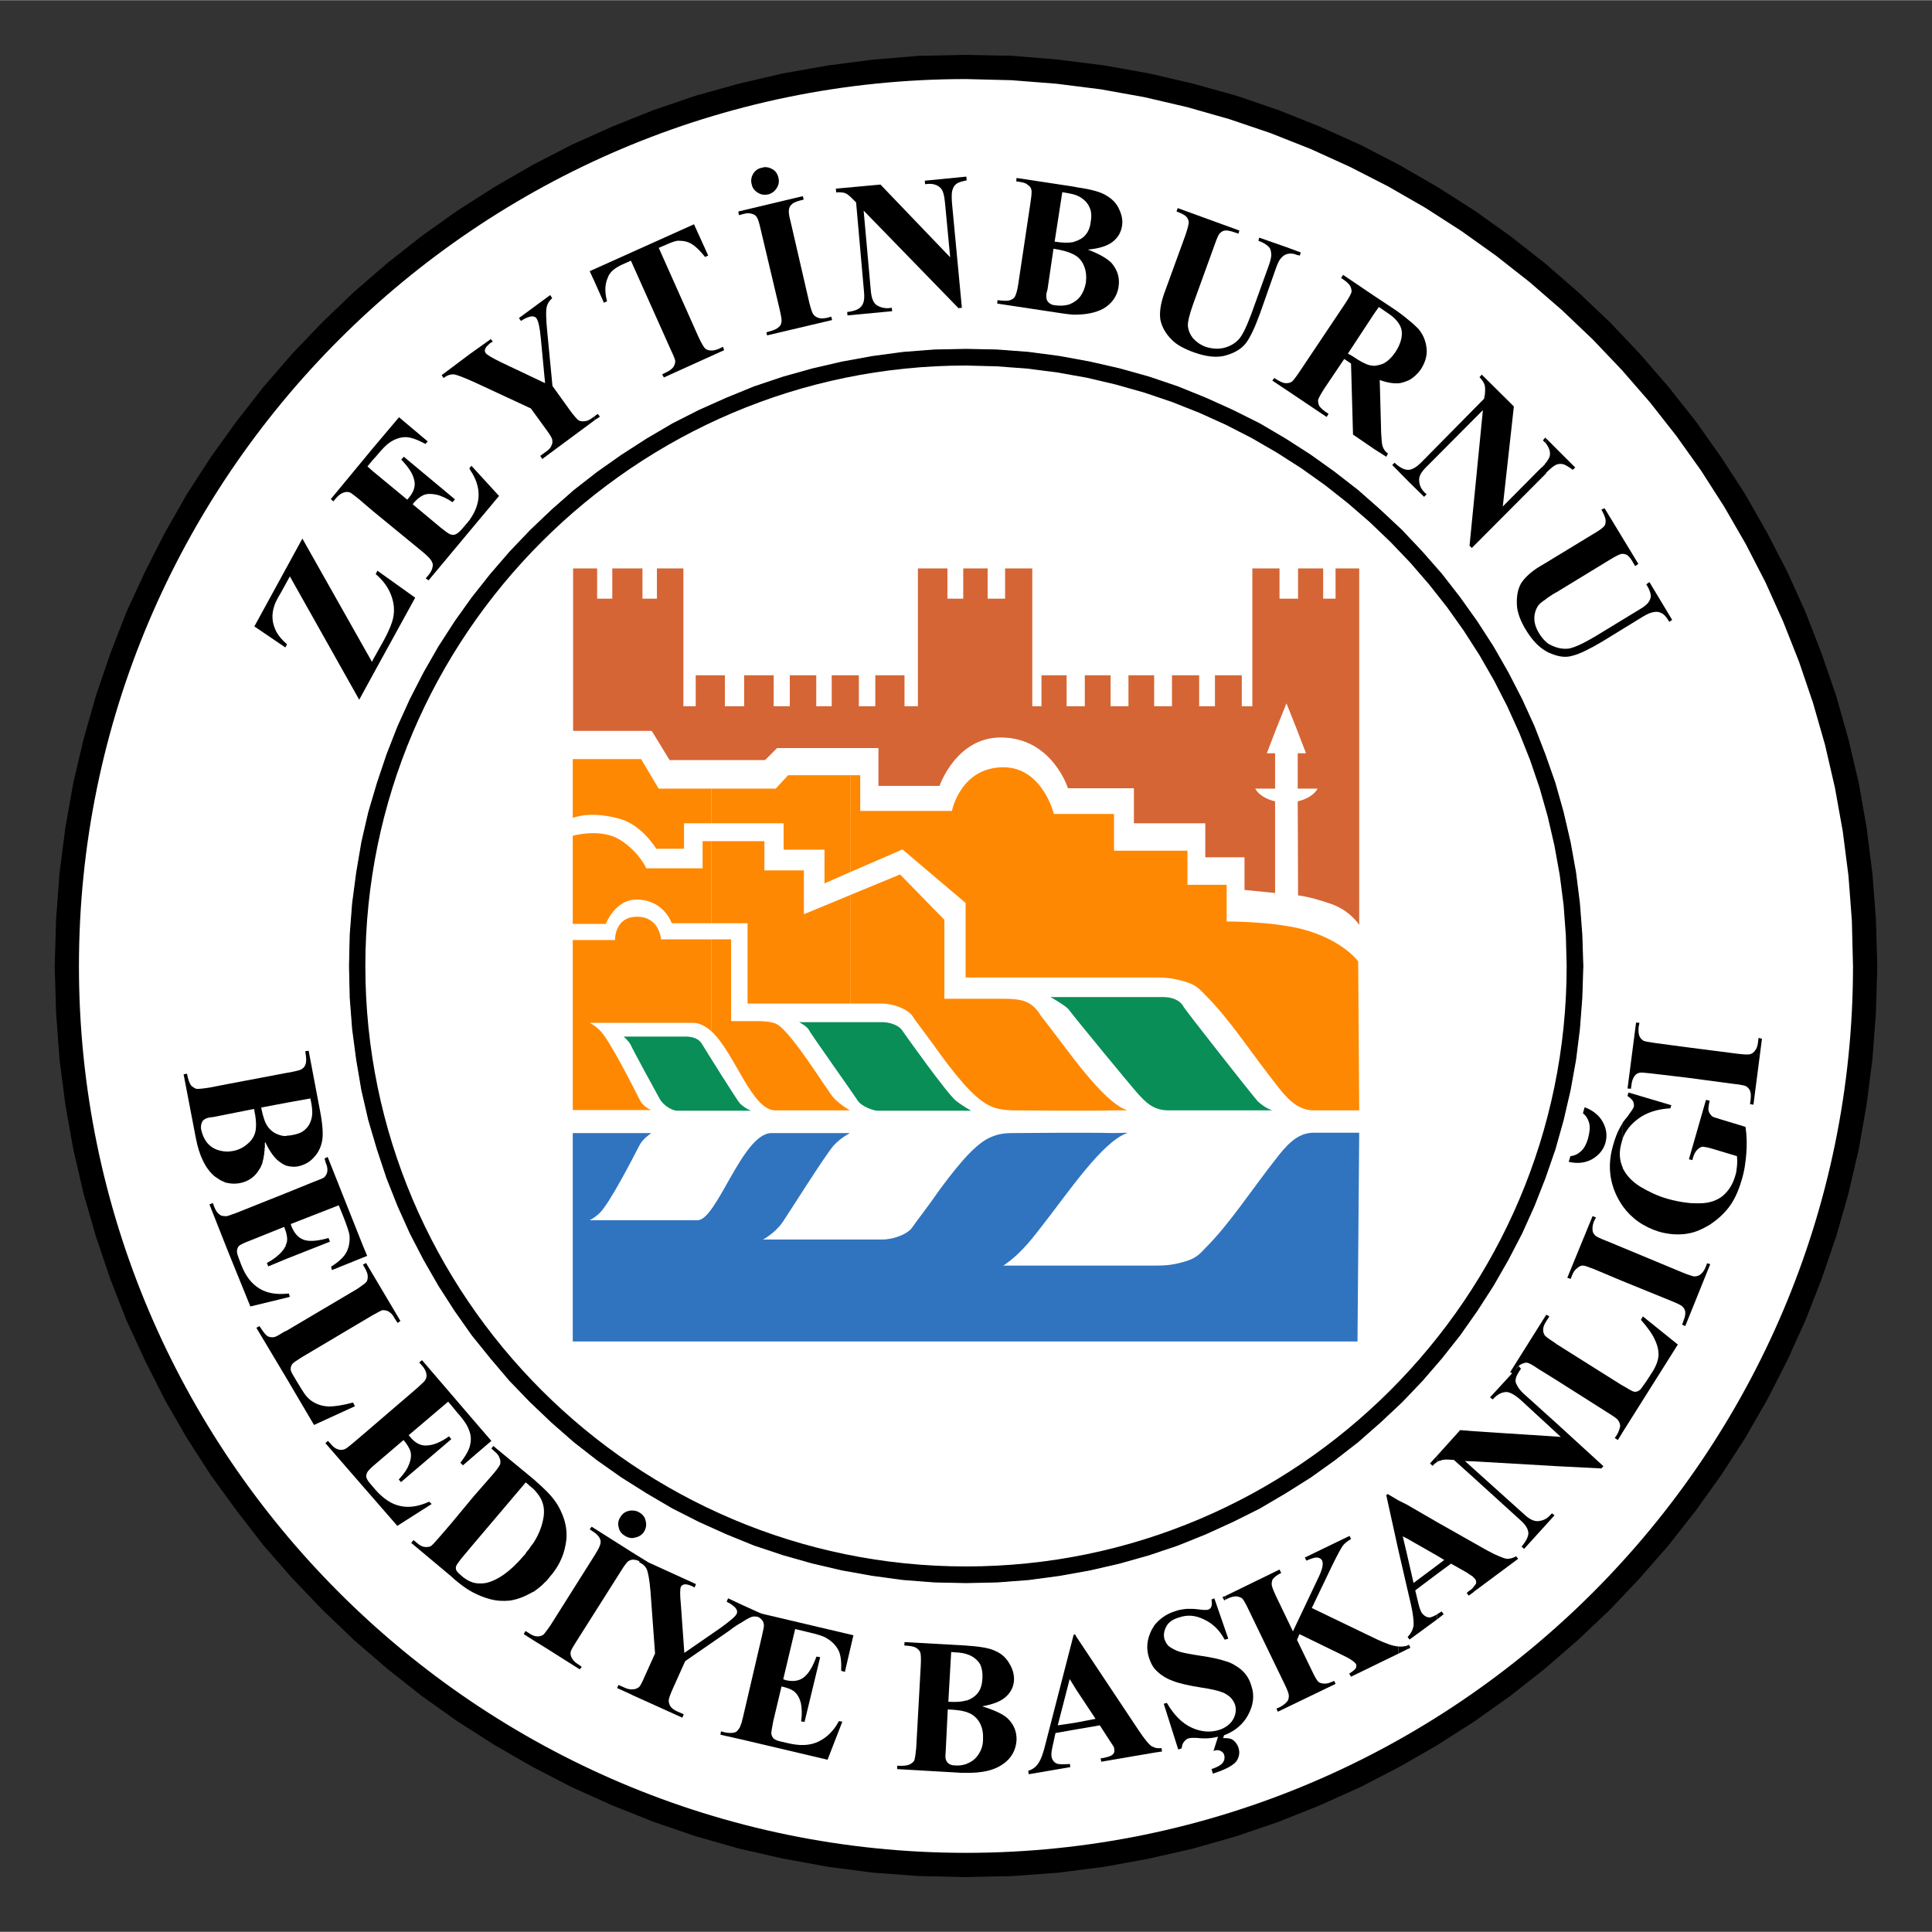
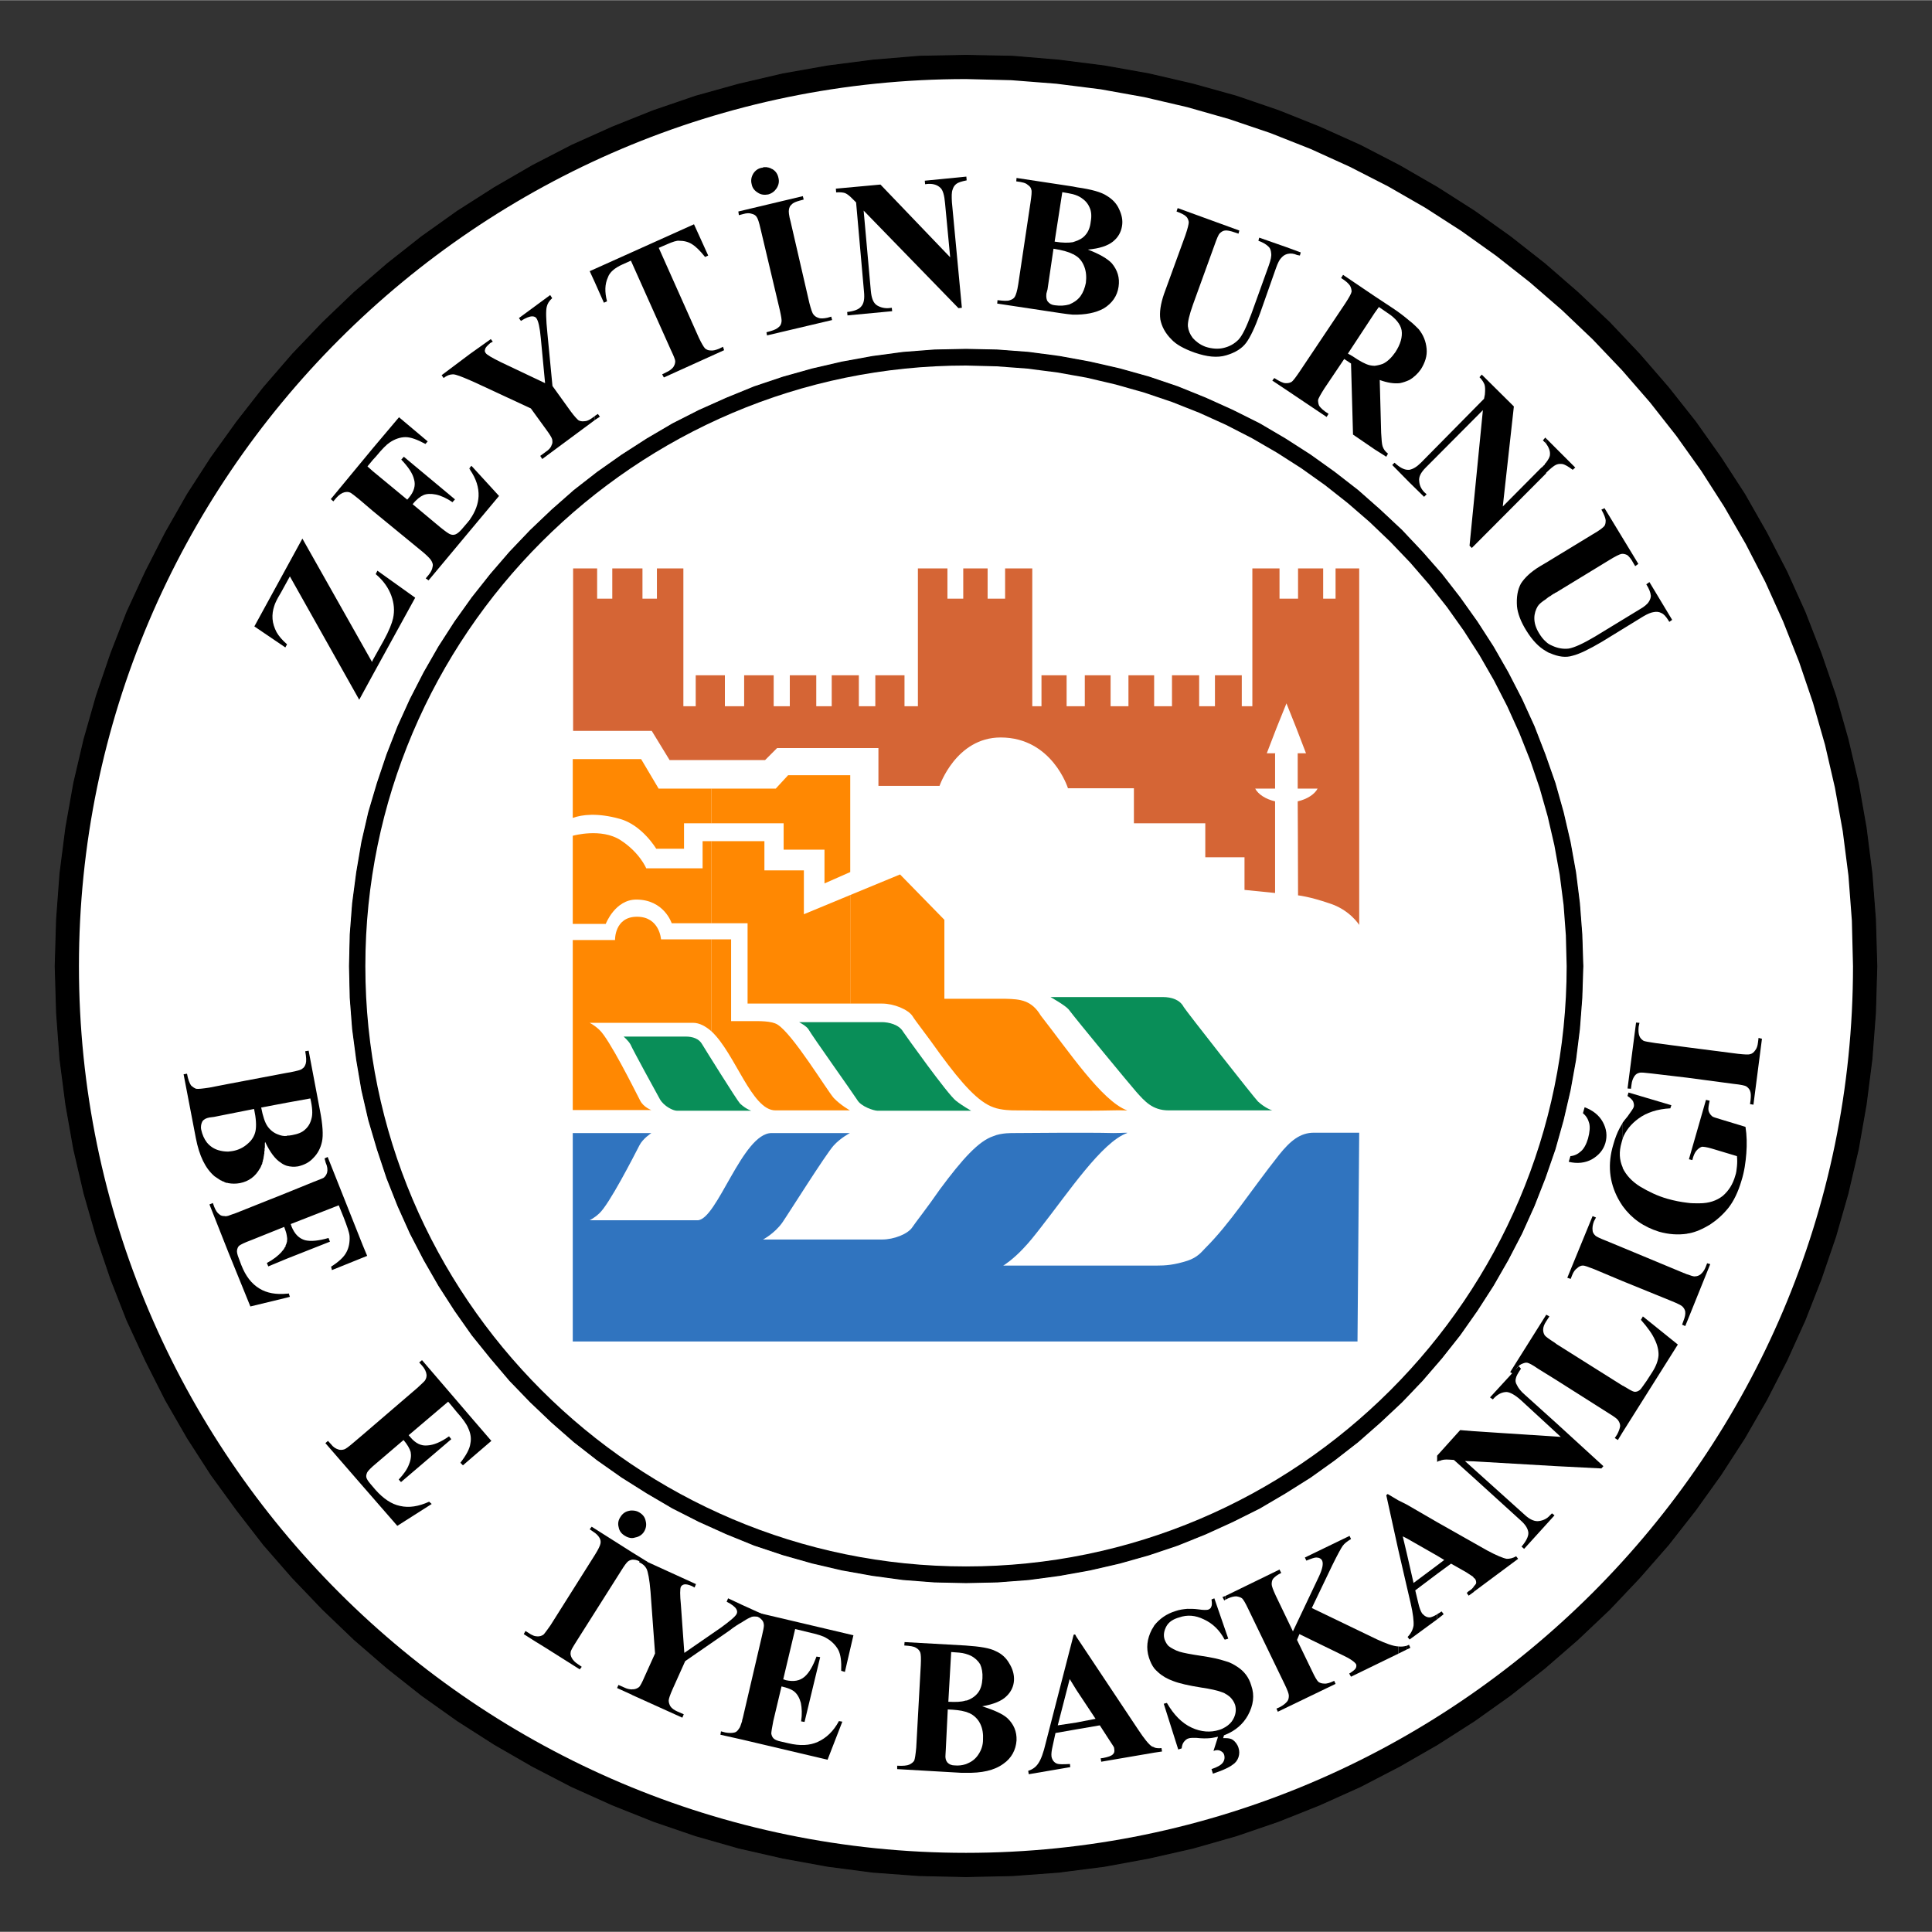
<svg xmlns="http://www.w3.org/2000/svg" version="1.0" width="768" height="768" viewBox="-6.011 -6.011 212.449 212.405" id="svg5616">
  <rect x="-6.011" y="-6.011" width="212.449" height="212.405" fill="#333333" stroke="none" />
  <defs id="defs5618" />
  <path d="M 100.213,34.162 L 103.602,34.25 L 106.952,34.5 L 110.252,34.925 L 113.489,35.5 L 116.677,36.25 L 119.814,37.137 L 122.877,38.175 L 125.877,39.362 L 128.802,40.687 L 131.652,42.15 L 134.414,43.75 L 137.089,45.462 L 139.689,47.312 L 142.177,49.275 L 144.577,51.35 L 146.877,53.55 L 149.064,55.837 L 151.139,58.237 L 153.114,60.737 L 154.952,63.325 L 156.677,66.012 L 158.264,68.775 L 159.726,71.625 L 161.051,74.55 L 162.239,77.537 L 163.289,80.612 L 164.176,83.737 L 164.914,86.924 L 165.501,90.174 L 165.926,93.474 L 166.176,96.818 L 166.264,100.208 C 166.264,136.574 136.577,166.218 100.213,166.218 C 63.846,166.218 34.164,136.574 34.164,100.208 C 34.164,63.837 63.846,34.162 100.213,34.162 z" id="path4378" style="font-style:normal;font-variant:normal;font-weight:normal;font-stretch:normal;letter-spacing:normal;word-spacing:normal;text-anchor:start;fill-opacity:1;stroke:#000000;stroke-width:0.113;stroke-linecap:butt;stroke-linejoin:miter;stroke-miterlimit:10.433;stroke-dasharray:none;stroke-dashoffset:0;stroke-opacity:1" />
  <path d="M 100.213,2.662 L 105.214,2.787 L 110.164,3.175 L 115.027,3.787 L 119.827,4.65 L 124.539,5.75 L 129.152,7.062 L 133.689,8.6 L 138.114,10.35 L 142.427,12.312 L 146.627,14.462 L 150.714,16.812 L 154.677,19.362 L 158.501,22.087 L 162.189,24.987 L 165.726,28.05 L 169.126,31.287 L 172.351,34.675 L 175.426,38.212 L 178.326,41.9 L 181.051,45.725 L 183.589,49.687 L 185.951,53.775 L 188.114,57.975 L 190.064,62.3 L 191.814,66.725 L 193.351,71.25 L 194.676,75.875 L 195.764,80.587 L 196.626,85.387 L 197.251,90.262 L 197.626,95.199 L 197.751,100.208 C 197.751,153.948 153.914,197.712 100.213,197.712 C 46.512,197.712 2.67,153.948 2.67,100.208 C 2.67,46.475 46.512,2.662 100.213,2.662 z" id="path4156" style="font-style:normal;font-variant:normal;font-weight:normal;font-stretch:normal;letter-spacing:normal;word-spacing:normal;text-anchor:start;fill-opacity:1;stroke:#000000;stroke-width:0.113;stroke-linecap:butt;stroke-linejoin:miter;stroke-miterlimit:10.433;stroke-dasharray:none;stroke-dashoffset:0;stroke-opacity:1" />
  <polygon points="96.379,176.48 100.49,176.4 104.54,176.06 108.56,175.55 112.48,174.85 116.35,173.95 120.16,172.89 123.87,171.62 127.5,170.17 131.06,168.57 134.5,166.79 137.86,164.85 141.12,162.77 144.26,160.53 147.29,158.15 150.18,155.64 152.99,152.98 155.62,150.2 158.16,147.27 160.55,144.25 162.78,141.1 164.87,137.88 166.8,134.49 168.58,131.05 170.18,127.51 171.6,123.86 172.88,120.14 173.96,116.33 174.87,112.46 175.56,108.54 176.07,104.52 176.38,100.47 176.5,96.363 176.38,92.254 176.07,88.176 175.56,84.188 174.87,80.262 173.96,76.363 172.88,72.586 171.6,68.84 170.18,65.215 168.58,61.68 166.8,58.207 164.87,54.852 162.78,51.621 160.55,48.508 158.16,45.457 155.62,42.555 152.99,39.777 150.18,37.117 147.29,34.609 144.26,32.223 141.12,29.988 137.86,27.902 134.5,25.973 131.06,24.188 127.5,22.586 123.87,21.137 120.16,19.867 116.35,18.781 112.48,17.902 108.56,17.18 104.54,16.664 100.49,16.363 96.379,16.273 92.27,16.363 88.191,16.664 84.234,17.18 80.273,17.902 76.41,18.781 72.602,19.867 68.887,21.137 65.262,22.586 61.695,24.188 58.25,25.973 54.898,27.902 51.637,29.988 48.492,32.223 45.473,34.609 42.57,37.117 39.793,39.777 37.133,42.555 34.598,45.457 32.238,48.508 29.973,51.621 27.891,54.852 25.957,58.207 24.203,61.68 22.57,65.215 21.152,68.84 19.883,72.586 18.797,76.363 17.891,80.262 17.195,84.188 16.68,88.176 16.379,92.254 16.258,96.363 16.379,100.47 16.68,104.52 17.195,108.54 17.891,112.46 18.797,116.33 19.883,120.14 21.152,123.86 22.57,127.51 24.203,131.05 25.957,134.49 27.891,137.88 29.973,141.1 32.238,144.25 34.598,147.27 37.133,150.2 39.793,152.98 42.57,155.64 45.473,158.15 48.492,160.53 51.637,162.77 54.898,164.85 58.25,166.79 61.695,168.57 65.262,170.17 68.887,171.62 72.602,172.89 76.41,173.95 80.273,174.85 84.234,175.55 88.191,176.06 92.27,176.4 96.379,176.48 " transform="matrix(1.25,0,0,-1.25,-20.26,220.661)" id="polygon4150" style="font-style:normal;font-variant:normal;font-weight:normal;font-stretch:normal;letter-spacing:normal;word-spacing:normal;text-anchor:start;fill:#000000;fill-opacity:1;stroke:#000000;stroke-width:0;stroke-linecap:butt;stroke-linejoin:miter;stroke-miterlimit:10.433;stroke-dasharray:none;stroke-dashoffset:0;stroke-opacity:1" />
  <polygon points="96.379,176.48 100.49,176.4 104.54,176.06 108.56,175.55 112.48,174.85 116.35,173.95 120.16,172.89 123.87,171.62 127.5,170.17 131.06,168.57 134.5,166.79 137.86,164.85 141.12,162.77 144.26,160.53 147.29,158.15 150.18,155.64 152.99,152.98 155.62,150.2 158.16,147.27 160.55,144.25 162.78,141.1 164.87,137.88 166.8,134.49 168.58,131.05 170.18,127.51 171.6,123.86 172.88,120.14 173.96,116.33 174.87,112.46 175.56,108.54 176.07,104.52 176.38,100.47 176.5,96.363 176.38,92.254 176.07,88.176 175.56,84.188 174.87,80.262 173.96,76.363 172.88,72.586 171.6,68.84 170.18,65.215 168.58,61.68 166.8,58.207 164.87,54.852 162.78,51.621 160.55,48.508 158.16,45.457 155.62,42.555 152.99,39.777 150.18,37.117 147.29,34.609 144.26,32.223 141.12,29.988 137.86,27.902 134.5,25.973 131.06,24.188 127.5,22.586 123.87,21.137 120.16,19.867 116.35,18.781 112.48,17.902 108.56,17.18 104.54,16.664 100.49,16.363 96.379,16.273 92.27,16.363 88.191,16.664 84.234,17.18 80.273,17.902 76.41,18.781 72.602,19.867 68.887,21.137 65.262,22.586 61.695,24.188 58.25,25.973 54.898,27.902 51.637,29.988 48.492,32.223 45.473,34.609 42.57,37.117 39.793,39.777 37.133,42.555 34.598,45.457 32.238,48.508 29.973,51.621 27.891,54.852 25.957,58.207 24.203,61.68 22.57,65.215 21.152,68.84 19.883,72.586 18.797,76.363 17.891,80.262 17.195,84.188 16.68,88.176 16.379,92.254 16.258,96.363 16.379,100.47 16.68,104.52 17.195,108.54 17.891,112.46 18.797,116.33 19.883,120.14 21.152,123.86 22.57,127.51 24.203,131.05 25.957,134.49 27.891,137.88 29.973,141.1 32.238,144.25 34.598,147.27 37.133,150.2 39.793,152.98 42.57,155.64 45.473,158.15 48.492,160.53 51.637,162.77 54.898,164.85 58.25,166.79 61.695,168.57 65.262,170.17 68.887,171.62 72.602,172.89 76.41,173.95 80.273,174.85 84.234,175.55 88.191,176.06 92.27,176.4 96.379,176.48 " transform="matrix(1.25,0,0,-1.25,-20.26,220.661)" id="polygon4152" style="font-style:normal;font-variant:normal;font-weight:normal;font-stretch:normal;letter-spacing:normal;word-spacing:normal;text-anchor:start;fill-opacity:1;stroke:#000000;stroke-width:0.091;stroke-linecap:butt;stroke-linejoin:miter;stroke-miterlimit:10.433;stroke-dasharray:none;stroke-dashoffset:0;stroke-opacity:1" />
  <path d="M 100.213,2.662 L 105.214,2.787 L 110.164,3.175 L 115.027,3.787 L 119.827,4.65 L 124.539,5.75 L 129.152,7.062 L 133.689,8.6 L 138.114,10.35 L 142.427,12.312 L 146.627,14.462 L 150.714,16.812 L 154.677,19.362 L 158.501,22.087 L 162.189,24.987 L 165.726,28.05 L 169.126,31.287 L 172.351,34.675 L 175.426,38.212 L 178.326,41.9 L 181.051,45.725 L 183.589,49.687 L 185.951,53.775 L 188.114,57.975 L 190.064,62.3 L 191.814,66.725 L 193.351,71.25 L 194.676,75.875 L 195.764,80.587 L 196.626,85.387 L 197.251,90.262 L 197.626,95.199 L 197.751,100.208 C 197.751,153.948 153.914,197.712 100.213,197.712 C 46.512,197.712 2.67,153.948 2.67,100.208 C 2.67,46.475 46.512,2.662 100.213,2.662 z" id="path4154" style="font-style:normal;font-variant:normal;font-weight:normal;font-stretch:normal;letter-spacing:normal;word-spacing:normal;text-anchor:start;fill:#ffffff;fill-opacity:1;stroke:#ffffff;stroke-width:0;stroke-linecap:butt;stroke-linejoin:miter;stroke-miterlimit:10.433;stroke-dasharray:none;stroke-dashoffset:0;stroke-opacity:1" />
  <path d="M 170.428,49.849 L 170.084,50.005 C 170.384,50.542 170.515,50.899 170.553,51.161 C 170.553,51.424 170.54,51.586 170.428,51.786 C 170.278,51.974 169.903,52.28 169.178,52.692 L 163.99,55.849 L 163.303,56.255 C 162.315,56.855 161.653,57.492 161.24,58.13 C 160.865,58.805 160.728,59.649 160.803,60.661 C 160.878,61.386 161.196,62.305 161.834,63.317 C 162.484,64.367 163.19,65.117 163.99,65.567 C 164.103,65.642 164.278,65.749 164.428,65.786 C 165.365,66.199 166.178,66.305 166.928,66.067 C 167.653,65.892 168.746,65.361 170.146,64.536 L 174.678,61.755 C 175.178,61.455 175.546,61.324 175.771,61.286 C 176.109,61.211 176.415,61.23 176.678,61.38 C 176.953,61.492 177.171,61.761 177.396,62.099 L 177.553,62.349 L 177.865,62.13 L 175.365,57.974 L 175.021,58.224 C 175.321,58.686 175.484,59.099 175.521,59.474 C 175.521,59.661 175.453,59.905 175.303,60.13 C 175.153,60.392 174.778,60.705 174.24,61.005 L 169.365,63.974 C 168.078,64.736 167.128,65.174 166.49,65.286 C 165.853,65.361 165.24,65.236 164.678,64.974 C 164.415,64.861 164.165,64.724 163.99,64.536 C 163.678,64.274 163.434,63.942 163.209,63.567 C 162.871,63.005 162.709,62.48 162.709,61.942 C 162.709,61.455 162.859,61.005 163.084,60.63 C 163.234,60.392 163.528,60.149 163.99,59.849 L 164.053,59.786 L 164.115,59.755 L 164.146,59.724 L 164.209,59.661 L 164.271,59.63 L 164.334,59.599 L 164.396,59.536 L 164.49,59.505 L 164.553,59.442 L 164.615,59.411 L 164.678,59.349 L 164.771,59.317 L 164.834,59.255 L 164.928,59.224 L 164.99,59.161 L 165.084,59.13 L 170.928,55.567 C 171.615,55.142 172.084,54.917 172.271,54.88 C 172.496,54.842 172.69,54.892 172.928,55.005 C 173.115,55.155 173.353,55.411 173.615,55.911 L 173.803,56.224 L 174.146,55.974 L 170.428,49.849 z" id="path4158" style="font-style:normal;font-variant:normal;font-weight:normal;font-stretch:normal;letter-spacing:normal;word-spacing:normal;text-anchor:start;fill:#000000;fill-opacity:1;stroke:#000000;stroke-width:0;stroke-linecap:butt;stroke-linejoin:miter;stroke-miterlimit:10.433;stroke-dasharray:none;stroke-dashoffset:0;stroke-opacity:1" />
  <path d="M 156.928,35.161 L 156.678,35.442 C 156.99,35.755 157.165,36.061 157.24,36.286 C 157.315,36.549 157.309,36.886 157.271,37.349 L 157.178,37.817 L 150.24,44.849 C 149.79,45.299 149.371,45.555 148.959,45.63 C 148.921,45.63 148.878,45.63 148.803,45.63 C 148.39,45.63 147.909,45.374 147.334,44.849 L 147.084,45.099 L 148.959,47.005 L 150.584,48.599 L 150.865,48.317 L 150.615,48.099 C 150.278,47.749 150.09,47.361 150.053,46.911 C 149.978,46.424 150.209,45.942 150.771,45.38 L 157.053,39.067 L 155.584,53.974 L 155.834,54.224 L 163.99,46.036 L 164.021,45.942 C 164.484,45.492 164.853,45.18 165.115,45.067 C 165.378,44.955 165.64,44.967 165.865,45.005 C 166.103,45.08 166.44,45.255 166.928,45.63 L 167.209,45.38 L 163.99,42.161 L 163.99,42.724 C 164.29,43.136 164.465,43.567 164.428,43.942 C 164.428,44.205 164.253,44.499 163.99,44.849 L 163.928,44.911 L 163.865,44.974 L 163.865,45.036 L 163.834,45.067 L 163.803,45.099 L 163.771,45.13 L 163.74,45.161 L 163.678,45.192 L 163.678,45.224 L 163.615,45.286 L 163.584,45.317 L 163.553,45.349 L 163.49,45.38 L 163.459,45.411 L 159.24,49.661 L 160.459,38.661 L 156.928,35.161 z" id="path4162" style="font-style:normal;font-variant:normal;font-weight:normal;font-stretch:normal;letter-spacing:normal;word-spacing:normal;text-anchor:start;fill:#000000;fill-opacity:1;stroke:#000000;stroke-width:0;stroke-linecap:butt;stroke-linejoin:miter;stroke-miterlimit:10.433;stroke-dasharray:none;stroke-dashoffset:0;stroke-opacity:1" />
  <path d="M 164.001,42.162 L 164.001,42.737 C 163.876,42.625 163.764,42.5 163.651,42.387 L 163.914,42.087 L 164.001,42.162 z" id="path4164" style="font-style:normal;font-variant:normal;font-weight:normal;font-stretch:normal;letter-spacing:normal;word-spacing:normal;text-anchor:start;fill:#000000;fill-opacity:1;stroke:#000000;stroke-width:0;stroke-linecap:butt;stroke-linejoin:miter;stroke-miterlimit:10.433;stroke-dasharray:none;stroke-dashoffset:0;stroke-opacity:1" />
  <path d="M 141.678,24.192 L 141.459,24.536 C 142.021,24.886 142.309,25.174 142.459,25.411 C 142.571,25.636 142.615,25.849 142.615,26.036 C 142.578,26.261 142.34,26.68 141.928,27.317 L 136.865,34.88 C 136.453,35.48 136.178,35.861 135.99,35.974 C 135.84,36.049 135.69,36.099 135.49,36.099 C 135.428,36.099 135.371,36.099 135.334,36.099 C 135.071,36.099 134.64,35.874 134.115,35.536 L 133.896,35.817 L 135.49,36.88 L 139.865,39.817 L 140.084,39.474 C 139.521,39.136 139.215,38.824 139.053,38.599 C 138.953,38.374 138.928,38.167 138.928,37.942 C 138.978,37.755 139.203,37.342 139.615,36.692 L 141.803,33.442 L 142.553,33.942 L 142.771,41.755 L 145.146,43.38 L 146.428,44.192 L 146.615,43.849 C 146.315,43.624 146.134,43.374 146.021,43.036 C 145.946,42.799 145.903,42.317 145.865,41.567 L 145.709,35.755 C 146.546,36.055 147.278,36.174 147.928,36.099 C 148.303,36.024 148.621,35.905 148.959,35.755 C 149.446,35.48 149.903,35.055 150.24,34.567 C 150.69,33.842 150.94,33.105 150.865,32.317 C 150.79,31.517 150.515,30.811 149.99,30.161 C 149.715,29.899 149.409,29.561 148.959,29.224 C 148.471,28.811 147.834,28.305 147.084,27.817 L 145.146,26.536 L 141.678,24.192 z M 145.615,27.724 L 146.521,28.349 C 147.459,28.949 147.99,29.611 148.115,30.286 C 148.228,31.011 147.99,31.83 147.428,32.692 C 147.015,33.292 146.553,33.736 146.053,33.974 C 145.753,34.086 145.446,34.155 145.146,34.192 C 144.959,34.192 144.803,34.167 144.615,34.13 C 144.128,34.017 143.496,33.667 142.709,33.13 L 142.209,32.849 L 145.146,28.38 L 145.615,27.724 z" id="path4170" style="font-style:normal;font-variant:normal;font-weight:normal;font-stretch:normal;letter-spacing:normal;word-spacing:normal;text-anchor:start;fill:#000000;fill-opacity:1;stroke:#000000;stroke-width:0;stroke-linecap:butt;stroke-linejoin:miter;stroke-miterlimit:10.433;stroke-dasharray:none;stroke-dashoffset:0;stroke-opacity:1" />
  <path d="M 123.49,16.849 L 123.365,17.224 C 123.89,17.411 124.278,17.611 124.428,17.786 C 124.615,17.949 124.671,18.192 124.709,18.38 C 124.709,18.605 124.596,19.086 124.334,19.849 L 121.99,26.286 C 121.615,27.386 121.471,28.299 121.584,29.099 C 121.734,29.849 122.109,30.605 122.834,31.317 C 123.321,31.842 124.165,32.311 125.303,32.724 C 126.703,33.211 127.846,33.336 128.834,33.036 C 129.846,32.736 130.571,32.274 131.021,31.661 C 131.471,31.061 131.99,29.961 132.553,28.411 L 134.303,23.442 C 134.49,22.905 134.684,22.53 134.834,22.38 C 135.021,22.155 135.228,21.986 135.49,21.911 C 135.528,21.911 135.553,21.88 135.615,21.88 C 135.928,21.805 136.278,21.855 136.615,22.005 L 136.928,22.067 L 137.021,21.724 L 135.49,21.161 L 132.459,20.099 L 132.365,20.442 C 132.89,20.63 133.259,20.855 133.521,21.13 C 133.671,21.28 133.746,21.517 133.771,21.817 C 133.821,22.117 133.721,22.555 133.521,23.13 L 131.584,28.505 C 131.059,29.892 130.628,30.83 130.178,31.317 C 129.715,31.78 129.19,32.074 128.553,32.224 C 127.953,32.374 127.24,32.324 126.553,32.099 C 125.915,31.861 125.484,31.505 125.146,31.13 C 124.834,30.717 124.665,30.299 124.615,29.849 C 124.578,29.399 124.765,28.605 125.178,27.442 L 127.521,20.974 C 127.784,20.224 127.965,19.78 128.115,19.63 C 128.265,19.48 128.453,19.342 128.678,19.317 C 128.903,19.28 129.278,19.349 129.803,19.536 L 130.178,19.661 L 130.271,19.317 L 123.49,16.849 z" id="path4178" style="font-style:normal;font-variant:normal;font-weight:normal;font-stretch:normal;letter-spacing:normal;word-spacing:normal;text-anchor:start;fill:#000000;fill-opacity:1;stroke:#000000;stroke-width:0;stroke-linecap:butt;stroke-linejoin:miter;stroke-miterlimit:10.433;stroke-dasharray:none;stroke-dashoffset:0;stroke-opacity:1" />
  <path d="M 105.771,13.536 L 105.74,13.911 C 106.378,13.986 106.79,14.086 106.99,14.286 C 107.215,14.436 107.359,14.592 107.396,14.817 C 107.471,15.005 107.415,15.492 107.303,16.255 L 105.959,25.224 C 105.846,25.974 105.696,26.411 105.584,26.599 C 105.471,26.799 105.278,26.899 105.053,26.974 C 104.79,27.086 104.323,27.049 103.678,26.974 L 103.646,27.349 L 110.678,28.411 C 111.128,28.486 111.584,28.53 111.959,28.567 C 113.321,28.592 114.465,28.38 115.365,27.88 C 116.278,27.317 116.84,26.53 116.99,25.505 C 117.14,24.517 116.878,23.674 116.24,22.911 C 115.778,22.424 114.903,21.899 113.615,21.411 C 114.903,21.299 115.803,20.986 116.365,20.536 C 116.928,20.086 117.253,19.524 117.365,18.849 C 117.478,18.211 117.353,17.624 117.053,16.974 C 116.79,16.374 116.346,15.892 115.709,15.505 C 115.096,15.092 114.015,14.792 112.428,14.567 L 111.959,14.474 L 105.771,13.536 z M 110.803,15.099 C 111.253,15.174 111.659,15.242 111.959,15.317 C 112.384,15.43 112.671,15.574 112.896,15.724 C 113.309,15.999 113.615,16.336 113.803,16.786 C 114.003,17.199 114.04,17.749 113.928,18.349 C 113.865,18.949 113.665,19.449 113.365,19.786 C 113.065,20.161 112.634,20.386 112.146,20.536 C 112.059,20.574 112.046,20.561 111.959,20.599 C 111.509,20.674 110.834,20.686 109.959,20.536 L 110.803,15.099 z M 109.834,21.317 C 110.784,21.467 111.471,21.649 111.959,21.911 C 112.046,21.911 112.059,21.967 112.146,22.005 C 112.634,22.267 112.984,22.68 113.209,23.255 C 113.434,23.817 113.471,24.417 113.396,25.067 C 113.284,25.63 113.103,26.111 112.803,26.536 C 112.578,26.836 112.309,27.067 111.959,27.255 C 111.846,27.33 111.696,27.367 111.584,27.442 C 111.059,27.592 110.565,27.611 109.99,27.536 C 109.615,27.499 109.396,27.355 109.209,27.13 C 109.059,26.942 109.015,26.642 109.053,26.255 L 109.178,25.786 L 109.834,21.317 z" id="path4184" style="font-style:normal;font-variant:normal;font-weight:normal;font-stretch:normal;letter-spacing:normal;word-spacing:normal;text-anchor:start;fill:#000000;fill-opacity:1;stroke:#000000;stroke-width:0;stroke-linecap:butt;stroke-linejoin:miter;stroke-miterlimit:10.433;stroke-dasharray:none;stroke-dashoffset:0;stroke-opacity:1" />
  <polygon points="63.719,144.4 63.719,144.76 63.992,144.94 64.172,144.7 63.719,144.4 " transform="matrix(1.25,0,0,-1.25,-20.26,220.661)" id="polygon4188" style="font-style:normal;font-variant:normal;font-weight:normal;font-stretch:normal;letter-spacing:normal;word-spacing:normal;text-anchor:start;fill:#000000;fill-opacity:1;stroke:#000000;stroke-width:0;stroke-linecap:butt;stroke-linejoin:miter;stroke-miterlimit:10.433;stroke-dasharray:none;stroke-dashoffset:0;stroke-opacity:1" />
  <path d="M 70.303,18.63 L 59.396,23.536 L 58.834,23.786 L 59.396,25.005 L 60.396,27.255 L 60.74,27.099 C 60.471,26.074 60.493,25.224 60.834,24.474 C 61.025,23.899 61.59,23.424 62.459,23.036 L 63.365,22.63 L 67.771,32.474 C 68.074,33.111 68.24,33.517 68.24,33.692 C 68.24,33.967 68.138,34.161 68.021,34.349 C 67.835,34.574 67.581,34.761 67.24,34.911 L 66.803,35.13 L 66.99,35.474 L 73.615,32.474 L 73.49,32.099 L 73.053,32.317 C 72.676,32.467 72.379,32.542 72.115,32.505 C 71.851,32.505 71.673,32.399 71.521,32.286 C 71.37,32.124 71.136,31.736 70.834,31.099 L 66.428,21.224 L 67.365,20.817 C 67.97,20.555 68.414,20.405 68.678,20.442 C 69.205,20.442 69.669,20.555 70.084,20.817 C 70.459,21.042 70.955,21.511 71.521,22.224 L 71.865,22.067 L 70.303,18.63 z" id="path4190" style="font-style:normal;font-variant:normal;font-weight:normal;font-stretch:normal;letter-spacing:normal;word-spacing:normal;text-anchor:start;fill:#000000;fill-opacity:1;stroke:#000000;stroke-width:0;stroke-linecap:butt;stroke-linejoin:miter;stroke-miterlimit:10.433;stroke-dasharray:none;stroke-dashoffset:0;stroke-opacity:1" />
  <path d="M 77.959,12.349 L 77.928,12.38 L 77.896,12.38 L 77.865,12.38 L 77.834,12.411 L 77.771,12.411 C 77.356,12.486 77.063,12.699 76.834,13.036 C 76.609,13.411 76.53,13.799 76.646,14.224 C 76.72,14.636 76.959,14.936 77.334,15.161 C 77.671,15.386 78.044,15.424 78.459,15.349 C 78.874,15.236 79.173,14.999 79.396,14.661 C 79.626,14.286 79.696,13.917 79.584,13.505 C 79.505,13.13 79.304,12.792 78.928,12.567 L 78.834,12.536 L 78.771,12.474 L 78.709,12.474 L 78.646,12.442 L 78.584,12.411 L 78.521,12.411 L 78.49,12.38 L 78.459,12.38 L 78.396,12.38 L 78.365,12.38 L 78.334,12.349 L 78.303,12.349 L 78.271,12.349 L 78.24,12.349 L 78.209,12.349 L 78.146,12.349 L 78.115,12.349 L 78.084,12.349 L 78.053,12.349 L 78.021,12.349 L 77.959,12.349 z M 82.271,15.536 L 75.178,17.224 L 75.24,17.63 L 75.709,17.505 C 76.089,17.392 76.418,17.386 76.646,17.474 C 76.91,17.536 77.098,17.649 77.209,17.849 C 77.321,17.999 77.464,18.424 77.615,19.099 L 79.74,28.067 C 79.891,28.755 79.963,29.161 79.928,29.349 C 79.889,29.611 79.798,29.799 79.646,29.911 C 79.456,30.111 79.124,30.267 78.709,30.38 L 78.271,30.505 L 78.334,30.849 L 85.49,29.161 L 85.396,28.786 L 84.959,28.911 C 84.583,28.986 84.223,29.024 83.959,28.911 C 83.734,28.836 83.571,28.717 83.459,28.567 C 83.308,28.417 83.18,27.999 82.99,27.286 L 80.928,18.349 C 80.738,17.661 80.701,17.224 80.74,17.036 C 80.779,16.774 80.87,16.586 81.021,16.474 C 81.213,16.249 81.515,16.149 81.896,16.036 L 82.365,15.911 L 82.271,15.536 z" id="path4192" style="font-style:normal;font-variant:normal;font-weight:normal;font-stretch:normal;letter-spacing:normal;word-spacing:normal;text-anchor:start;fill:#000000;fill-opacity:1;stroke:#000000;stroke-width:0;stroke-linecap:butt;stroke-linejoin:miter;stroke-miterlimit:10.433;stroke-dasharray:none;stroke-dashoffset:0;stroke-opacity:1" />
  <path d="M 90.808,14.262 L 98.474,22.262 L 97.908,16.3 C 97.836,15.462 97.683,14.9 97.416,14.637 C 97.039,14.262 96.473,14.1 95.716,14.225 L 95.682,13.837 L 100.252,13.387 L 100.287,13.8 C 99.719,13.912 99.344,14.037 99.153,14.187 C 98.968,14.337 98.817,14.525 98.738,14.825 C 98.626,15.087 98.626,15.575 98.666,16.225 L 99.759,27.812 L 99.383,27.85 L 88.958,17.125 L 89.749,25.962 C 89.827,26.762 90.018,27.287 90.433,27.55 C 90.808,27.775 91.263,27.887 91.717,27.85 L 92.054,27.812 L 92.093,28.187 L 87.181,28.65 L 87.147,28.275 C 87.898,28.187 88.431,28 88.694,27.662 C 88.997,27.325 89.071,26.8 88.997,26.037 L 88.128,16.225 L 87.787,15.887 C 87.449,15.537 87.181,15.312 86.917,15.2 C 86.692,15.125 86.351,15.087 85.936,15.125 L 85.902,14.712 L 90.808,14.262 z" id="path4196" style="font-style:normal;font-variant:normal;font-weight:normal;font-stretch:normal;letter-spacing:normal;word-spacing:normal;text-anchor:start;fill:#000000;fill-opacity:1;stroke:#000000;stroke-width:0;stroke-linecap:butt;stroke-linejoin:miter;stroke-miterlimit:10.433;stroke-dasharray:none;stroke-dashoffset:0;stroke-opacity:1" />
  <path d="M 54.49,26.411 L 51.053,28.942 L 51.271,29.255 C 51.803,28.917 52.218,28.755 52.521,28.755 C 52.706,28.755 52.885,28.83 52.959,28.942 C 53.189,29.242 53.346,29.961 53.459,31.161 L 53.928,36.099 L 49.115,33.817 C 48.095,33.317 47.509,32.974 47.396,32.786 C 47.319,32.674 47.26,32.567 47.334,32.38 C 47.373,32.155 47.594,31.967 47.896,31.692 L 48.178,31.536 L 47.959,31.255 L 45.678,32.88 L 42.553,35.224 L 42.771,35.536 C 43.113,35.261 43.461,35.13 43.803,35.13 C 44.105,35.13 44.73,35.374 45.678,35.786 C 45.829,35.861 45.991,35.93 46.178,36.005 L 52.365,38.88 L 54.021,41.161 C 54.436,41.724 54.669,42.099 54.709,42.286 C 54.748,42.511 54.759,42.736 54.646,42.911 C 54.569,43.186 54.333,43.436 53.99,43.661 L 53.396,44.099 L 53.615,44.442 L 59.396,40.161 L 59.396,39.724 L 59.084,39.942 C 58.78,40.167 58.504,40.286 58.24,40.286 C 57.978,40.324 57.766,40.267 57.615,40.192 C 57.464,40.08 57.156,39.755 56.74,39.192 L 54.74,36.411 L 54.178,30.567 C 54.026,29.092 54.003,28.105 54.115,27.692 C 54.194,27.355 54.371,27.055 54.709,26.755 L 54.49,26.411 z" id="path4200" style="font-style:normal;font-variant:normal;font-weight:normal;font-stretch:normal;letter-spacing:normal;word-spacing:normal;text-anchor:start;fill:#000000;fill-opacity:1;stroke:#000000;stroke-width:0;stroke-linecap:butt;stroke-linejoin:miter;stroke-miterlimit:10.433;stroke-dasharray:none;stroke-dashoffset:0;stroke-opacity:1" />
  <path d="M 37.865,39.849 L 34.99,43.255 L 30.365,48.849 L 30.646,49.099 L 30.959,48.724 C 31.261,48.386 31.563,48.174 31.865,48.099 C 32.09,48.049 32.329,48.036 32.553,48.161 C 32.665,48.236 32.998,48.467 33.49,48.88 L 34.99,50.161 L 40.553,54.724 C 41.079,55.174 41.381,55.505 41.459,55.692 C 41.571,55.917 41.626,56.092 41.553,56.317 C 41.514,56.58 41.379,56.88 41.115,57.192 L 40.803,57.567 L 41.115,57.786 L 45.678,52.317 L 48.865,48.505 L 45.834,45.192 L 45.678,45.349 L 45.678,45.63 C 46.356,46.617 46.654,47.586 46.615,48.536 C 46.576,49.361 46.278,50.205 45.678,51.067 L 45.646,51.13 L 45.584,51.192 L 45.553,51.255 L 45.49,51.286 L 45.49,51.349 L 45.459,51.349 L 45.428,51.38 L 45.396,51.411 L 45.396,51.442 L 45.365,51.474 L 45.334,51.505 L 45.303,51.536 L 44.771,52.161 C 44.508,52.461 44.275,52.649 44.084,52.724 C 43.894,52.799 43.713,52.799 43.521,52.724 C 43.37,52.686 43.001,52.43 42.396,51.942 L 39.365,49.411 C 39.78,48.886 40.21,48.561 40.553,48.411 C 40.889,48.261 41.361,48.236 41.928,48.349 C 42.455,48.461 43.1,48.742 43.74,49.192 L 44.021,48.88 L 38.396,44.192 L 38.115,44.505 C 38.871,45.305 39.37,46.017 39.521,46.692 C 39.711,47.33 39.525,48.017 38.959,48.692 L 38.771,48.911 L 34.99,45.786 L 34.396,45.255 L 34.99,44.536 L 35.334,44.161 C 36.013,43.336 36.491,42.855 36.834,42.63 C 37.4,42.242 38.018,42.036 38.584,42.036 C 39.15,42.036 39.869,42.299 40.771,42.786 L 41.021,42.505 L 37.865,39.849 z" id="path4202" style="font-style:normal;font-variant:normal;font-weight:normal;font-stretch:normal;letter-spacing:normal;word-spacing:normal;text-anchor:start;fill:#000000;fill-opacity:1;stroke:#000000;stroke-width:0;stroke-linecap:butt;stroke-linejoin:miter;stroke-miterlimit:10.433;stroke-dasharray:none;stroke-dashoffset:0;stroke-opacity:1" />
  <path d="M 27.24,53.192 L 21.959,62.849 L 25.365,65.161 L 25.553,64.817 C 25.026,64.355 24.66,63.936 24.396,63.474 C 24.166,63.024 23.993,62.524 23.959,62.036 C 23.92,61.549 23.995,61.049 24.146,60.599 C 24.225,60.324 24.45,59.836 24.865,59.161 L 25.865,57.349 L 33.49,70.911 L 34.99,68.161 L 39.646,59.692 L 35.49,56.724 L 35.303,57.099 C 36.173,57.824 36.719,58.649 37.021,59.474 C 37.319,60.299 37.4,61.111 37.209,61.974 C 37.098,62.474 36.783,63.311 36.178,64.411 L 34.99,66.536 L 34.896,66.755 L 27.24,53.192 z" id="path4204" style="font-style:normal;font-variant:normal;font-weight:normal;font-stretch:normal;letter-spacing:normal;word-spacing:normal;text-anchor:start;fill:#000000;fill-opacity:1;stroke:#000000;stroke-width:0;stroke-linecap:butt;stroke-linejoin:miter;stroke-miterlimit:10.433;stroke-dasharray:none;stroke-dashoffset:0;stroke-opacity:1" />
  <path d="M 45.682,45.337 L 45.682,45.637 C 45.643,45.562 45.603,45.525 45.603,45.487 L 45.682,45.337 z" id="path4208" style="font-style:normal;font-variant:normal;font-weight:normal;font-stretch:normal;letter-spacing:normal;word-spacing:normal;text-anchor:start;fill:#000000;fill-opacity:1;stroke:#000000;stroke-width:0;stroke-linecap:butt;stroke-linejoin:miter;stroke-miterlimit:10.433;stroke-dasharray:none;stroke-dashoffset:0;stroke-opacity:1" />
  <path d="M 169.115,127.692 L 166.334,134.474 L 166.709,134.599 L 166.865,134.192 C 167.015,133.811 167.203,133.562 167.428,133.411 C 167.615,133.226 167.853,133.13 168.053,133.13 C 168.24,133.13 168.628,133.274 169.303,133.536 L 172.428,134.849 L 177.803,137.036 C 178.453,137.3 178.878,137.512 178.99,137.63 C 179.178,137.816 179.265,138.002 179.303,138.192 C 179.34,138.491 179.265,138.812 179.115,139.192 L 178.959,139.63 L 179.303,139.786 L 179.521,139.255 L 182.053,132.974 L 181.709,132.88 L 181.553,133.286 C 181.403,133.666 181.215,133.909 180.99,134.099 C 180.803,134.245 180.584,134.317 180.396,134.317 C 180.246,134.356 179.934,134.245 179.521,134.099 C 179.371,134.06 179.265,133.977 179.115,133.942 L 172.428,131.161 L 170.615,130.411 C 169.94,130.147 169.553,129.96 169.428,129.849 C 169.24,129.662 169.115,129.48 169.115,129.255 C 169.078,128.986 169.121,128.631 169.271,128.255 L 169.49,127.849 L 169.115,127.692 z" id="path4218" style="font-style:normal;font-variant:normal;font-weight:normal;font-stretch:normal;letter-spacing:normal;word-spacing:normal;text-anchor:start;fill:#000000;fill-opacity:1;stroke:#000000;stroke-width:0;stroke-linecap:butt;stroke-linejoin:miter;stroke-miterlimit:10.433;stroke-dasharray:none;stroke-dashoffset:0;stroke-opacity:1" />
  <path d="M 181.584,114.911 L 179.709,121.442 L 180.084,121.536 L 180.178,121.192 C 180.29,120.855 180.428,120.596 180.615,120.411 C 180.803,120.22 180.996,120.107 181.146,120.067 C 181.334,120.067 181.653,120.104 182.178,120.255 L 184.99,121.099 C 185.028,121.475 185.028,121.847 184.99,122.224 C 184.953,122.6 184.915,122.952 184.803,123.255 C 184.54,124.197 184.078,124.907 183.428,125.474 C 182.753,126.001 181.915,126.286 180.865,126.286 C 180.415,126.286 179.971,126.297 179.521,126.224 C 178.846,126.146 178.121,126.011 177.334,125.786 C 176.271,125.484 175.284,125.009 174.334,124.442 C 173.434,123.876 172.815,123.202 172.428,122.411 C 172.428,122.372 172.428,122.387 172.428,122.349 C 172.053,121.519 172.003,120.614 172.303,119.599 C 172.34,119.481 172.39,119.312 172.428,119.161 L 172.428,117.442 C 172.278,117.706 172.159,117.885 172.084,118.036 C 171.821,118.525 171.584,119.139 171.396,119.817 C 170.746,121.971 170.94,123.935 171.928,125.786 C 172.078,126.05 172.24,126.335 172.428,126.599 C 173.415,127.961 174.728,128.879 176.428,129.411 C 177.49,129.709 178.509,129.781 179.521,129.63 C 179.559,129.591 179.64,129.599 179.678,129.599 C 180.503,129.447 181.259,129.084 182.021,128.63 C 182.771,128.136 183.44,127.544 184.053,126.786 C 184.615,126.069 185.115,125.071 185.49,123.786 C 185.803,122.805 185.946,121.767 186.021,120.786 C 186.096,119.804 186.078,118.822 185.928,117.88 L 183.146,117.036 C 182.659,116.89 182.346,116.796 182.271,116.724 C 182.046,116.534 181.928,116.329 181.865,116.099 C 181.815,115.875 181.878,115.494 181.99,115.005 L 181.584,114.911 z M 168.24,115.724 L 168.053,116.38 C 168.428,116.684 168.628,117.054 168.74,117.474 C 168.853,117.889 168.803,118.442 168.615,119.161 C 168.428,119.8 168.146,120.304 167.834,120.567 C 167.496,120.87 167.128,121.059 166.678,121.099 L 166.49,121.724 C 167.428,121.949 168.303,121.857 169.053,121.442 C 169.815,120.989 170.296,120.419 170.521,119.661 C 170.746,118.87 170.653,118.105 170.24,117.349 C 169.828,116.596 169.14,116.06 168.24,115.724 z" id="path4220" style="font-style:normal;font-variant:normal;font-weight:normal;font-stretch:normal;letter-spacing:normal;word-spacing:normal;text-anchor:start;fill:#000000;fill-opacity:1;stroke:#000000;stroke-width:0;stroke-linecap:butt;stroke-linejoin:miter;stroke-miterlimit:10.433;stroke-dasharray:none;stroke-dashoffset:0;stroke-opacity:1" />
  <path d="M 173.896,106.411 L 172.959,113.661 L 173.334,113.692 L 173.396,113.224 C 173.434,112.847 173.559,112.542 173.709,112.317 C 173.859,112.087 174.053,111.981 174.24,111.942 C 174.428,111.87 174.865,111.932 175.553,112.005 L 179.521,112.474 L 184.678,113.161 C 185.403,113.235 185.84,113.337 185.99,113.411 C 186.215,113.562 186.353,113.721 186.428,113.911 C 186.54,114.175 186.528,114.53 186.49,114.911 L 186.428,115.38 L 186.803,115.442 L 187.74,108.192 L 187.365,108.099 L 187.303,108.599 C 187.265,108.975 187.153,109.284 186.99,109.474 C 186.84,109.699 186.646,109.841 186.459,109.88 C 186.271,109.954 185.84,109.926 185.115,109.849 L 179.521,109.13 L 175.99,108.661 C 175.278,108.544 174.859,108.49 174.709,108.411 C 174.484,108.26 174.346,108.096 174.271,107.911 C 174.159,107.647 174.14,107.295 174.178,106.88 L 174.271,106.442 L 173.896,106.411 z" id="path4222" style="font-style:normal;font-variant:normal;font-weight:normal;font-stretch:normal;letter-spacing:normal;word-spacing:normal;text-anchor:start;fill:#000000;fill-opacity:1;stroke:#000000;stroke-width:0;stroke-linecap:butt;stroke-linejoin:miter;stroke-miterlimit:10.433;stroke-dasharray:none;stroke-dashoffset:0;stroke-opacity:1" />
  <path d="M 164.021,138.536 L 160.053,144.849 L 160.365,145.036 L 160.615,144.661 C 160.815,144.325 161.046,144.086 161.271,143.974 C 161.534,143.861 161.74,143.779 161.928,143.817 C 162.128,143.856 162.515,144.059 163.115,144.474 L 165.178,145.755 L 170.896,149.38 C 171.509,149.755 171.853,150.01 171.928,150.161 C 172.078,150.352 172.146,150.596 172.146,150.786 C 172.109,151.05 171.99,151.386 171.803,151.724 L 171.553,152.099 L 171.896,152.317 L 172.428,151.442 L 178.49,141.817 L 174.646,138.724 L 174.428,139.099 C 175.19,139.967 175.696,140.68 175.959,141.286 C 176.259,141.891 176.39,142.505 176.365,143.036 C 176.315,143.604 176.09,144.204 175.678,144.849 L 175.053,145.817 C 174.665,146.345 174.453,146.705 174.303,146.817 C 174.115,146.969 173.903,147.04 173.678,147.005 C 173.49,146.966 173.071,146.724 172.459,146.349 L 172.428,146.349 L 165.178,141.786 L 164.928,141.599 C 164.328,141.217 163.99,140.969 163.865,140.817 C 163.728,140.632 163.678,140.382 163.678,140.192 C 163.678,139.895 163.796,139.596 164.021,139.255 L 164.365,138.724 L 164.021,138.536 z" id="path4230" style="font-style:normal;font-variant:normal;font-weight:normal;font-stretch:normal;letter-spacing:normal;word-spacing:normal;text-anchor:start;fill:#000000;fill-opacity:1;stroke:#000000;stroke-width:0;stroke-linecap:butt;stroke-linejoin:miter;stroke-miterlimit:10.433;stroke-dasharray:none;stroke-dashoffset:0;stroke-opacity:1" />
  <path d="M 172.414,119.168 L 172.414,117.429 C 172.564,117.239 172.714,117.014 172.951,116.75 C 173.364,116.184 173.589,115.843 173.626,115.731 C 173.701,115.539 173.664,115.349 173.589,115.124 C 173.514,114.934 173.289,114.709 172.951,114.485 L 173.064,114.104 L 177.776,115.5 L 177.664,115.843 C 176.264,115.915 175.064,116.297 174.151,116.975 C 173.326,117.58 172.751,118.298 172.414,119.168 z" id="path4232" style="font-style:normal;font-variant:normal;font-weight:normal;font-stretch:normal;letter-spacing:normal;word-spacing:normal;text-anchor:start;fill:#000000;fill-opacity:1;stroke:#000000;stroke-width:0;stroke-linecap:butt;stroke-linejoin:miter;stroke-miterlimit:10.433;stroke-dasharray:none;stroke-dashoffset:0;stroke-opacity:1" />
  <path d="M 160.99,144.192 L 157.834,147.63 L 158.146,147.849 C 158.634,147.282 159.153,147.036 159.678,147.036 C 160.053,147.075 160.571,147.345 161.209,147.911 L 165.178,151.567 L 165.615,151.974 L 165.178,151.942 L 156.053,151.349 L 154.553,151.224 L 152.021,154.036 L 152.021,154.724 C 152.134,154.65 152.221,154.599 152.334,154.599 C 152.559,154.486 152.915,154.435 153.365,154.474 L 153.865,154.505 L 156.053,156.474 L 161.178,161.13 C 161.74,161.624 162.003,162.051 162.053,162.505 C 162.078,162.92 161.79,163.47 161.303,164.036 L 161.584,164.286 L 164.928,160.599 L 164.646,160.38 L 164.428,160.599 C 164.128,160.941 163.74,161.15 163.24,161.224 C 162.79,161.302 162.253,161.095 161.678,160.567 L 156.053,155.505 L 155.084,154.63 L 156.053,154.661 L 165.178,155.192 L 170.084,155.442 L 170.303,155.192 L 165.178,150.505 L 161.678,147.349 C 161.19,146.934 160.915,146.55 160.803,146.286 C 160.64,146.022 160.603,145.8 160.678,145.536 C 160.715,145.311 160.903,144.967 161.24,144.474 L 160.99,144.192 z" id="polygon4240" style="font-style:normal;font-variant:normal;font-weight:normal;font-stretch:normal;letter-spacing:normal;word-spacing:normal;text-anchor:start;fill:#000000;fill-opacity:1;stroke:#000000;stroke-width:0;stroke-linecap:butt;stroke-linejoin:miter;stroke-miterlimit:10.433;stroke-dasharray:none;stroke-dashoffset:0;stroke-opacity:1" />
  <path d="M 146.584,158.255 L 146.428,158.38 L 147.74,164.349 L 148.678,168.411 L 149.115,170.286 C 149.378,171.419 149.465,172.269 149.428,172.724 C 149.353,173.172 149.146,173.592 148.771,173.974 L 148.99,174.255 L 152.021,172.036 L 152.021,171.474 C 151.671,171.702 151.421,171.779 151.271,171.817 C 150.934,171.856 150.628,171.682 150.365,171.38 C 150.215,171.15 150.071,170.775 149.959,170.286 L 149.615,168.849 L 152.021,167.036 L 153.553,165.911 L 155.209,166.849 C 155.621,167.112 155.853,167.279 155.928,167.317 C 155.965,167.352 156.015,167.396 156.053,167.474 C 156.09,167.509 156.14,167.529 156.178,167.567 C 156.29,167.719 156.34,167.909 156.303,168.099 C 156.265,168.172 156.165,168.299 156.053,168.411 L 156.053,169.005 L 160.928,165.38 L 160.709,165.099 C 160.321,165.329 159.978,165.38 159.678,165.38 C 159.265,165.307 158.54,165.009 157.49,164.442 L 156.053,163.63 L 152.021,161.349 L 148.678,159.411 L 147.74,158.942 L 146.584,158.255 z M 148.24,162.911 L 148.678,163.13 L 152.021,165.036 L 152.803,165.505 L 152.021,166.099 L 149.428,168.036 L 148.678,164.755 L 148.24,162.911 z" id="path4250" style="font-style:normal;font-variant:normal;font-weight:normal;font-stretch:normal;letter-spacing:normal;word-spacing:normal;text-anchor:start;fill:#000000;fill-opacity:1;stroke:#000000;stroke-width:0;stroke-linecap:butt;stroke-linejoin:miter;stroke-miterlimit:10.433;stroke-dasharray:none;stroke-dashoffset:0;stroke-opacity:1" />
  <path d="M 156.064,168.41 L 156.064,169.016 L 155.489,169.431 L 155.276,169.128 L 155.489,168.938 C 155.764,168.786 155.952,168.601 156.064,168.41 z" id="path4258" style="font-style:normal;font-variant:normal;font-weight:normal;font-stretch:normal;letter-spacing:normal;word-spacing:normal;text-anchor:start;fill:#000000;fill-opacity:1;stroke:#000000;stroke-width:0;stroke-linecap:butt;stroke-linejoin:miter;stroke-miterlimit:10.433;stroke-dasharray:none;stroke-dashoffset:0;stroke-opacity:1" />
  <path d="M 152.027,172.034 L 152.027,171.468 C 152.177,171.394 152.327,171.281 152.514,171.164 L 152.739,171.468 L 152.027,172.034 z" id="path4260" style="font-style:normal;font-variant:normal;font-weight:normal;font-stretch:normal;letter-spacing:normal;word-spacing:normal;text-anchor:start;fill:#000000;fill-opacity:1;stroke:#000000;stroke-width:0;stroke-linecap:butt;stroke-linejoin:miter;stroke-miterlimit:10.433;stroke-dasharray:none;stroke-dashoffset:0;stroke-opacity:1" />
-   <path d="M 152.027,154.021 L 152.027,154.739 C 151.877,154.817 151.677,154.968 151.527,155.154 L 151.239,154.89 L 152.027,154.021 z" id="path4262" style="font-style:normal;font-variant:normal;font-weight:normal;font-stretch:normal;letter-spacing:normal;word-spacing:normal;text-anchor:start;fill:#000000;fill-opacity:1;stroke:#000000;stroke-width:0;stroke-linecap:butt;stroke-linejoin:miter;stroke-miterlimit:10.433;stroke-dasharray:none;stroke-dashoffset:0;stroke-opacity:1" />
  <path d="M 148.664,175.359 L 148.664,174.944 C 148.777,174.905 148.852,174.865 148.927,174.831 L 149.077,175.168 L 148.664,175.359 z" id="path4268" style="font-style:normal;font-variant:normal;font-weight:normal;font-stretch:normal;letter-spacing:normal;word-spacing:normal;text-anchor:start;fill:#000000;fill-opacity:1;stroke:#000000;stroke-width:0;stroke-linecap:butt;stroke-linejoin:miter;stroke-miterlimit:10.433;stroke-dasharray:none;stroke-dashoffset:0;stroke-opacity:1" />
  <path d="M 148.664,174.944 L 148.664,175.359 L 147.752,175.813 L 147.752,175.016 C 148.102,175.056 148.402,175.016 148.664,174.944 z" id="path4272" style="font-style:normal;font-variant:normal;font-weight:normal;font-stretch:normal;letter-spacing:normal;word-spacing:normal;text-anchor:start;fill:#000000;fill-opacity:1;stroke:#000000;stroke-width:0;stroke-linecap:butt;stroke-linejoin:miter;stroke-miterlimit:10.433;stroke-dasharray:none;stroke-dashoffset:0;stroke-opacity:1" />
  <path d="M 147.752,175.016 L 147.752,175.016 C 147.152,174.983 146.364,174.68 145.377,174.226 L 138.239,170.789 L 140.502,166.066 C 141.077,164.9 141.452,164.216 141.639,163.953 C 141.827,163.689 142.127,163.464 142.552,163.2 L 142.389,162.859 L 137.477,165.236 L 137.639,165.579 C 138.202,165.349 138.539,165.236 138.727,165.236 C 139.027,165.236 139.264,165.349 139.377,165.579 C 139.527,165.915 139.414,166.481 139.027,167.316 L 136.164,173.356 L 134.277,169.431 C 133.977,168.786 133.827,168.371 133.827,168.181 C 133.827,167.956 133.864,167.731 133.977,167.58 C 134.164,167.351 134.464,167.126 134.877,166.936 L 134.689,166.56 L 128.727,169.465 L 128.727,169.88 L 129.027,169.734 C 129.364,169.583 129.664,169.504 129.939,169.504 C 130.202,169.543 130.427,169.616 130.577,169.734 C 130.727,169.88 130.952,170.261 131.252,170.9 L 135.252,179.173 C 135.564,179.816 135.714,180.231 135.714,180.418 C 135.714,180.646 135.677,180.871 135.564,181.023 C 135.364,181.286 135.102,181.476 134.764,181.668 L 134.352,181.853 L 134.502,182.195 L 140.852,179.133 L 140.702,178.796 C 140.239,179.021 139.864,179.133 139.602,179.099 C 139.339,179.099 139.114,179.021 138.964,178.909 C 138.802,178.758 138.577,178.381 138.277,177.736 L 136.614,174.299 L 136.877,173.659 L 141.527,175.925 C 142.427,176.34 142.964,176.716 143.114,176.98 C 143.152,177.096 143.152,177.249 143.077,177.4 C 143.002,177.551 142.777,177.736 142.352,178 L 142.552,178.343 L 147.752,175.813 L 147.752,175.016 z" id="path4276" style="font-style:normal;font-variant:normal;font-weight:normal;font-stretch:normal;letter-spacing:normal;word-spacing:normal;text-anchor:start;fill:#000000;fill-opacity:1;stroke:#000000;stroke-width:0;stroke-linecap:butt;stroke-linejoin:miter;stroke-miterlimit:10.433;stroke-dasharray:none;stroke-dashoffset:0;stroke-opacity:1" />
  <path d="M 127.521,169.724 L 127.209,169.849 C 127.284,170.264 127.253,170.549 127.178,170.661 C 127.14,170.812 127.021,170.895 126.834,170.974 C 126.684,171.012 126.29,171.02 125.803,170.942 C 125.278,170.869 124.89,170.88 124.553,170.88 C 124.128,170.914 123.653,170.979 123.24,171.13 C 122.253,171.432 121.503,171.975 120.928,172.692 C 120.828,172.844 120.759,173.01 120.646,173.161 C 120.121,174.181 119.996,175.196 120.334,176.255 C 120.484,176.705 120.665,177.105 120.928,177.442 C 121.053,177.594 121.171,177.697 121.334,177.849 C 121.784,178.264 122.353,178.592 122.99,178.817 C 123.678,179.086 124.684,179.312 126.084,179.536 C 127.109,179.687 127.828,179.854 128.24,180.005 C 128.428,180.082 128.59,180.106 128.74,180.224 C 128.965,180.336 129.09,180.455 129.24,180.567 C 129.503,180.831 129.69,181.101 129.803,181.442 C 129.953,181.97 129.884,182.509 129.584,183.036 C 129.396,183.377 129.115,183.65 128.74,183.88 C 128.553,183.992 128.328,184.115 128.053,184.192 C 127.115,184.495 126.071,184.431 125.021,183.942 C 123.959,183.45 123.065,182.542 122.303,181.224 L 121.959,181.317 L 123.553,186.349 L 123.928,186.224 C 123.965,185.921 124.028,185.695 124.178,185.505 C 124.328,185.319 124.503,185.169 124.678,185.13 C 124.878,185.056 125.184,185.067 125.521,185.067 C 126.159,185.141 126.678,185.137 127.053,185.099 C 127.342,185.074 127.634,185.004 127.928,184.942 L 127.428,186.505 C 127.728,186.392 127.959,186.395 128.146,186.474 C 128.371,186.585 128.509,186.689 128.584,186.88 C 128.696,187.216 128.646,187.522 128.459,187.786 C 128.259,188.055 127.884,188.28 127.209,188.505 L 127.365,189.005 C 127.89,188.815 128.365,188.66 128.74,188.474 C 129.078,188.322 129.365,188.156 129.553,188.005 C 129.853,187.815 130.065,187.529 130.178,187.192 C 130.29,186.85 130.29,186.499 130.178,186.161 C 130.065,185.786 129.815,185.476 129.553,185.286 C 129.328,185.135 129.04,185.099 128.74,185.099 L 128.709,185.099 L 128.678,185.099 L 128.646,185.099 L 128.615,185.099 L 128.584,185.099 L 128.553,185.099 L 128.521,185.099 L 128.49,185.099 L 128.584,184.786 C 128.637,184.77 128.699,184.738 128.74,184.724 C 129.865,184.27 130.684,183.54 131.209,182.599 C 131.809,181.505 131.971,180.411 131.584,179.317 C 131.321,178.409 130.803,177.742 130.053,177.255 C 129.703,177.025 129.303,176.781 128.74,176.63 C 128.053,176.401 127.203,176.219 126.178,176.067 C 124.903,175.877 124.084,175.715 123.709,175.599 C 123.221,175.446 122.79,175.199 122.49,174.974 C 122.303,174.784 122.165,174.552 122.053,174.255 C 121.903,173.801 121.978,173.306 122.24,172.817 C 122.503,172.325 122.99,172.007 123.678,171.817 C 124.553,171.515 125.428,171.581 126.365,172.036 C 127.353,172.49 128.109,173.234 128.646,174.255 L 128.74,174.255 L 129.053,174.161 L 128.74,173.255 L 127.521,169.724 z" id="path4278" style="font-style:normal;font-variant:normal;font-weight:normal;font-stretch:normal;letter-spacing:normal;word-spacing:normal;text-anchor:start;fill:#000000;fill-opacity:1;stroke:#000000;stroke-width:0;stroke-linecap:butt;stroke-linejoin:miter;stroke-miterlimit:10.433;stroke-dasharray:none;stroke-dashoffset:0;stroke-opacity:1" />
  <polygon points="119.19,40.957 119.19,40.625 119.1,40.562 118.94,40.863 119.19,40.957 " transform="matrix(1.25,0,0,-1.25,-20.26,220.661)" id="polygon4284" style="font-style:normal;font-variant:normal;font-weight:normal;font-stretch:normal;letter-spacing:normal;word-spacing:normal;text-anchor:start;fill:#000000;fill-opacity:1;stroke:#000000;stroke-width:0;stroke-linecap:butt;stroke-linejoin:miter;stroke-miterlimit:10.433;stroke-dasharray:none;stroke-dashoffset:0;stroke-opacity:1" />
  <path d="M 112.209,173.692 L 112.053,173.724 L 108.99,185.599 C 108.728,186.732 108.44,187.472 108.178,187.849 C 107.915,188.264 107.54,188.541 107.053,188.692 L 107.115,189.067 L 111.678,188.286 L 111.646,187.942 C 110.896,187.982 110.44,187.985 110.24,187.911 C 109.903,187.794 109.69,187.505 109.615,187.13 C 109.578,186.826 109.628,186.467 109.74,185.974 L 110.053,184.536 L 112.365,184.13 L 114.928,183.692 L 115.959,185.286 C 116.221,185.701 116.39,185.927 116.428,186.005 C 116.503,186.117 116.521,186.231 116.521,186.349 C 116.559,186.572 116.515,186.729 116.365,186.88 C 116.178,187.065 115.846,187.174 115.271,187.286 L 115.021,187.317 L 115.084,187.692 L 120.928,186.692 L 121.771,186.567 L 121.709,186.192 C 121.409,186.226 121.153,186.209 120.928,186.13 L 120.928,186.099 L 120.896,186.099 L 120.865,186.099 L 120.834,186.067 L 120.803,186.067 L 120.74,186.036 L 120.709,186.036 L 120.678,186.036 L 120.678,186.005 L 120.646,186.005 C 120.309,185.781 119.821,185.181 119.146,184.161 L 112.365,173.974 L 112.209,173.692 z M 111.615,178.599 L 112.365,179.817 L 114.459,182.974 L 112.365,183.38 L 110.303,183.692 L 111.615,178.599 z" id="path4292" style="font-style:normal;font-variant:normal;font-weight:normal;font-stretch:normal;letter-spacing:normal;word-spacing:normal;text-anchor:start;fill:#000000;fill-opacity:1;stroke:#000000;stroke-width:0;stroke-linecap:butt;stroke-linejoin:miter;stroke-miterlimit:10.433;stroke-dasharray:none;stroke-dashoffset:0;stroke-opacity:1" />
  <path d="M 93.459,174.536 L 93.428,174.911 C 94.068,174.95 94.479,175.01 94.709,175.161 C 94.933,175.274 95.105,175.471 95.178,175.661 C 95.256,175.846 95.279,176.342 95.24,177.099 L 94.74,186.161 C 94.668,186.919 94.595,187.376 94.521,187.567 C 94.41,187.757 94.214,187.892 93.99,188.005 C 93.76,188.117 93.286,188.169 92.646,188.13 L 92.646,188.505 L 99.709,188.911 C 99.86,188.911 100.035,188.911 100.146,188.911 C 101.924,188.95 103.313,188.664 104.334,187.911 C 105.206,187.306 105.696,186.407 105.771,185.349 C 105.809,184.367 105.465,183.557 104.74,182.88 C 104.218,182.425 103.313,182.014 101.99,181.599 C 103.274,181.374 104.154,180.994 104.646,180.505 C 105.179,180.012 105.453,179.394 105.49,178.755 C 105.528,178.115 105.34,177.477 104.99,176.911 C 104.654,176.306 104.169,175.834 103.49,175.536 C 102.845,175.195 101.773,175.022 100.146,174.911 L 93.459,174.536 z M 98.584,175.63 C 99.229,175.669 99.771,175.705 100.146,175.817 C 100.41,175.891 100.589,175.962 100.74,176.036 C 101.194,176.265 101.543,176.597 101.771,176.974 C 101.963,177.394 102.06,177.93 102.021,178.536 C 101.983,179.176 101.848,179.66 101.584,180.036 C 101.32,180.412 100.92,180.721 100.428,180.911 C 100.354,180.95 100.264,180.974 100.146,180.974 C 99.693,181.125 99.068,181.137 98.271,181.099 L 98.584,175.63 z M 98.209,181.942 C 99,181.976 99.659,182.04 100.146,182.192 C 100.338,182.231 100.433,182.309 100.584,182.349 C 101.076,182.572 101.508,182.972 101.771,183.505 C 102.035,184.032 102.123,184.646 102.084,185.286 C 102.084,185.852 101.91,186.371 101.646,186.786 C 101.378,187.24 101.01,187.592 100.521,187.817 C 100.404,187.856 100.299,187.934 100.146,187.974 C 99.81,188.086 99.371,188.137 98.99,188.099 C 98.614,188.099 98.368,187.977 98.178,187.786 C 97.988,187.562 97.92,187.287 97.959,186.911 L 97.99,186.38 L 98.209,181.942 z" id="path4300" style="font-style:normal;font-variant:normal;font-weight:normal;font-stretch:normal;letter-spacing:normal;word-spacing:normal;text-anchor:start;fill:#000000;fill-opacity:1;stroke:#000000;stroke-width:0;stroke-linecap:butt;stroke-linejoin:miter;stroke-miterlimit:10.433;stroke-dasharray:none;stroke-dashoffset:0;stroke-opacity:1" />
  <path d="M 76.428,171.099 L 76.334,171.474 L 76.803,171.567 C 77.218,171.646 77.541,171.835 77.771,172.099 C 77.923,172.25 77.99,172.494 77.99,172.724 C 77.99,172.875 77.923,173.24 77.771,173.88 L 75.678,182.849 C 75.639,183 75.584,183.142 75.584,183.255 C 75.433,183.71 75.353,183.956 75.24,184.067 C 75.123,184.259 74.961,184.435 74.771,184.474 C 74.508,184.547 74.155,184.547 73.74,184.474 L 73.271,184.349 L 73.209,184.724 L 75.584,185.255 L 84.99,187.474 L 86.615,183.286 L 86.24,183.224 C 85.635,184.356 84.836,185.09 83.928,185.505 C 83.025,185.92 81.961,185.964 80.678,185.661 L 79.865,185.474 C 79.489,185.396 79.204,185.281 79.053,185.13 C 78.901,184.979 78.836,184.785 78.803,184.599 C 78.803,184.447 78.87,183.976 79.021,183.224 L 79.928,179.411 C 80.568,179.562 81.061,179.741 81.365,180.005 C 81.663,180.269 81.901,180.657 82.053,181.224 C 82.165,181.791 82.201,182.465 82.084,183.255 L 82.459,183.317 L 84.178,176.192 L 83.771,176.13 C 83.396,177.146 82.986,177.894 82.459,178.349 C 81.926,178.802 81.265,178.915 80.396,178.724 L 80.115,178.63 L 81.428,173.099 L 82.834,173.442 C 83.855,173.671 84.524,173.869 84.865,174.099 C 85.466,174.435 85.914,174.919 86.178,175.411 C 86.441,175.939 86.529,176.676 86.49,177.692 L 86.896,177.817 L 87.834,173.786 L 76.428,171.099 z" id="path4304" style="font-style:normal;font-variant:normal;font-weight:normal;font-stretch:normal;letter-spacing:normal;word-spacing:normal;text-anchor:start;fill:#000000;fill-opacity:1;stroke:#000000;stroke-width:0;stroke-linecap:butt;stroke-linejoin:miter;stroke-miterlimit:10.433;stroke-dasharray:none;stroke-dashoffset:0;stroke-opacity:1" />
  <path d="M 64.428,165.38 L 64.271,165.755 C 64.686,165.945 64.933,166.176 65.084,166.474 C 65.235,166.776 65.409,167.611 65.521,168.974 L 66.021,175.786 L 64.865,178.349 C 64.596,178.987 64.384,179.361 64.271,179.474 C 64.081,179.625 63.836,179.724 63.646,179.724 C 63.608,179.724 63.529,179.724 63.49,179.724 L 63.49,180.349 L 69.021,182.849 L 69.178,182.474 L 68.459,182.161 C 68.121,182.01 67.86,181.824 67.709,181.599 C 67.596,181.409 67.521,181.164 67.521,180.974 C 67.521,180.787 67.656,180.376 67.959,179.692 L 69.334,176.63 L 74.178,173.286 C 74.705,172.871 75.169,172.577 75.584,172.349 L 75.678,172.286 L 75.771,172.224 L 75.834,172.192 L 75.928,172.13 L 75.99,172.099 L 76.053,172.036 L 76.115,172.036 L 76.146,172.005 L 76.178,171.974 L 76.209,171.974 L 76.24,171.942 L 76.271,171.942 L 76.303,171.911 L 76.334,171.911 L 76.365,171.88 L 76.396,171.88 L 76.428,171.849 L 76.459,171.849 L 76.49,171.849 L 76.49,171.817 L 76.521,171.817 L 76.553,171.817 L 76.584,171.786 L 76.615,171.786 L 76.646,171.755 C 76.95,171.681 77.316,171.731 77.771,171.849 L 77.928,171.505 L 75.584,170.442 L 74.053,169.724 L 73.896,170.099 C 74.424,170.362 74.808,170.647 74.959,170.911 C 75.071,171.102 75.069,171.291 74.99,171.442 C 74.839,171.74 74.253,172.225 73.271,172.942 L 69.24,175.724 L 68.865,170.474 C 68.753,169.341 68.753,168.667 68.865,168.442 C 68.943,168.326 69.05,168.231 69.24,168.192 C 69.426,168.157 69.741,168.229 70.084,168.38 L 70.365,168.536 L 70.521,168.161 L 64.428,165.38 z" id="path4306" style="font-style:normal;font-variant:normal;font-weight:normal;font-stretch:normal;letter-spacing:normal;word-spacing:normal;text-anchor:start;fill:#000000;fill-opacity:1;stroke:#000000;stroke-width:0;stroke-linecap:butt;stroke-linejoin:miter;stroke-miterlimit:10.433;stroke-dasharray:none;stroke-dashoffset:0;stroke-opacity:1" />
  <path d="M 63.49,160.067 C 63.378,160.067 63.29,160.064 63.178,160.099 C 62.763,160.176 62.439,160.405 62.209,160.786 C 61.985,161.122 61.904,161.496 62.021,161.911 C 62.095,162.326 62.328,162.624 62.709,162.849 C 62.934,163 63.226,163.099 63.49,163.099 C 63.603,163.099 63.721,163.071 63.834,163.036 C 64.249,162.959 64.578,162.752 64.803,162.411 C 65.033,162.035 65.103,161.639 64.99,161.224 C 64.913,160.809 64.679,160.511 64.303,160.286 C 64.074,160.135 63.793,160.067 63.49,160.067 z M 59.053,161.849 L 58.834,162.13 L 59.24,162.411 C 59.543,162.601 59.78,162.835 59.928,163.099 C 60.044,163.327 60.056,163.502 60.021,163.692 C 59.983,163.917 59.804,164.305 59.428,164.911 L 54.521,172.692 C 54.253,173.069 54.079,173.315 53.928,173.505 C 53.849,173.617 53.779,173.69 53.74,173.724 C 53.515,173.875 53.305,173.911 53.115,173.911 C 52.964,173.911 52.821,173.882 52.709,173.849 C 52.524,173.77 52.329,173.685 52.178,173.567 L 51.771,173.317 L 51.584,173.661 L 52.709,174.38 L 53.928,175.13 L 57.74,177.536 L 57.959,177.255 L 57.553,176.974 C 57.25,176.787 57.016,176.55 56.865,176.286 C 56.753,176.061 56.701,175.886 56.74,175.661 C 56.74,175.471 56.984,175.08 57.365,174.474 L 62.271,166.724 C 62.646,166.117 62.901,165.774 63.053,165.661 C 63.205,165.549 63.339,165.507 63.49,165.474 L 63.521,165.474 L 63.553,165.474 L 63.584,165.474 L 63.615,165.474 L 63.646,165.474 C 63.949,165.474 64.246,165.594 64.584,165.817 L 65.021,166.067 L 65.209,165.724 L 63.49,164.661 L 59.053,161.849 z" id="path4312" style="font-style:normal;font-variant:normal;font-weight:normal;font-stretch:normal;letter-spacing:normal;word-spacing:normal;text-anchor:start;fill:#000000;fill-opacity:1;stroke:#000000;stroke-width:0;stroke-linecap:butt;stroke-linejoin:miter;stroke-miterlimit:10.433;stroke-dasharray:none;stroke-dashoffset:0;stroke-opacity:1" />
  <path d="M 63.505,179.739 L 63.505,180.344 L 61.845,179.588 L 61.996,179.25 L 62.675,179.548 C 62.977,179.699 63.28,179.739 63.505,179.739 z" id="path4320" style="font-style:normal;font-variant:normal;font-weight:normal;font-stretch:normal;letter-spacing:normal;word-spacing:normal;text-anchor:start;fill:#000000;fill-opacity:1;stroke:#000000;stroke-width:0;stroke-linecap:butt;stroke-linejoin:miter;stroke-miterlimit:10.433;stroke-dasharray:none;stroke-dashoffset:0;stroke-opacity:1" />
-   <path d="M 48.24,152.974 L 48.021,153.255 L 48.365,153.567 C 48.669,153.797 48.849,154.054 48.928,154.317 C 49.039,154.541 49.029,154.784 48.99,154.974 C 48.918,155.16 48.664,155.54 48.209,156.067 L 46.053,158.536 L 43.615,161.474 L 42.271,163.036 C 41.779,163.602 41.485,163.927 41.334,164.005 C 41.149,164.079 40.871,164.106 40.646,164.067 C 40.383,164.032 40.136,163.894 39.834,163.63 L 39.459,163.317 L 39.209,163.63 L 43.615,167.317 L 43.99,167.661 C 44.669,168.227 45.216,168.627 45.553,168.817 C 45.743,168.93 45.901,169.026 46.053,169.099 C 46.696,169.441 47.33,169.666 47.896,169.817 C 48.614,170.009 49.335,170.046 50.053,169.974 C 50.809,169.861 51.578,169.581 52.334,169.161 C 52.446,169.087 52.558,169.047 52.709,168.974 C 53.124,168.671 53.546,168.357 53.928,167.942 C 54.113,167.791 54.276,167.604 54.428,167.38 C 55.37,166.32 55.949,165.132 56.178,163.849 C 56.441,162.604 56.248,161.349 55.646,160.099 C 55.305,159.346 54.758,158.577 53.928,157.786 C 53.664,157.517 53.355,157.242 53.053,156.974 L 52.709,156.661 L 48.24,152.974 z M 51.803,156.974 C 52.14,157.276 52.445,157.525 52.709,157.755 C 53.09,158.17 53.339,158.515 53.49,158.817 C 53.826,159.501 53.908,160.281 53.678,161.224 C 53.526,161.941 53.203,162.745 52.709,163.536 L 52.584,163.724 L 52.428,163.911 L 52.303,164.099 L 52.178,164.286 L 52.021,164.474 L 51.865,164.661 L 51.74,164.88 L 51.584,165.036 C 50.148,166.735 48.745,167.737 47.428,168.036 C 46.973,168.114 46.506,168.117 46.053,168.005 C 45.559,167.854 45.131,167.607 44.678,167.192 C 44.414,166.969 44.219,166.784 44.146,166.599 C 44.106,166.447 44.106,166.305 44.146,166.192 C 44.18,166.041 44.404,165.766 44.74,165.317 L 46.053,163.755 L 51.803,156.974 z" id="path4322" style="font-style:normal;font-variant:normal;font-weight:normal;font-stretch:normal;letter-spacing:normal;word-spacing:normal;text-anchor:start;fill:#000000;fill-opacity:1;stroke:#000000;stroke-width:0;stroke-linecap:butt;stroke-linejoin:miter;stroke-miterlimit:10.433;stroke-dasharray:none;stroke-dashoffset:0;stroke-opacity:1" />
  <path d="M 40.396,143.536 L 40.084,143.786 L 40.396,144.13 C 40.7,144.467 40.863,144.819 40.896,145.161 C 40.896,145.386 40.86,145.561 40.709,145.786 C 40.63,145.897 40.314,146.179 39.865,146.599 L 33.896,151.724 L 32.865,152.599 C 32.338,153.052 31.985,153.309 31.834,153.349 C 31.57,153.421 31.369,153.421 31.178,153.349 C 30.914,153.27 30.625,153.09 30.396,152.786 L 30.053,152.411 L 29.771,152.661 L 33.896,157.411 L 37.678,161.755 L 41.459,159.349 L 41.178,159.099 C 40.011,159.626 38.971,159.792 37.99,159.567 C 37.048,159.377 36.14,158.767 35.271,157.786 L 34.74,157.161 C 34.476,156.859 34.31,156.601 34.271,156.411 C 34.233,156.225 34.288,156.07 34.365,155.88 C 34.439,155.729 34.764,155.372 35.365,154.88 L 38.365,152.317 C 38.78,152.811 39.035,153.249 39.146,153.63 C 39.22,154.006 39.184,154.477 38.959,155.005 C 38.769,155.536 38.361,156.095 37.834,156.661 L 38.084,156.942 L 43.615,152.224 L 43.365,151.911 C 42.458,152.556 41.669,152.872 40.99,152.911 C 40.306,152.985 39.681,152.684 39.115,152.005 L 38.928,151.786 L 43.271,148.099 L 43.615,148.505 L 44.178,149.192 C 44.895,149.989 45.308,150.594 45.459,150.974 C 45.761,151.614 45.826,152.157 45.709,152.724 C 45.636,153.29 45.26,153.982 44.615,154.817 L 44.896,155.099 L 46.053,154.099 L 48.021,152.411 L 46.053,150.13 L 43.615,147.286 L 40.396,143.536 z" id="polygon4334" style="font-style:normal;font-variant:normal;font-weight:normal;font-stretch:normal;letter-spacing:normal;word-spacing:normal;text-anchor:start;fill:#000000;fill-opacity:1;stroke:#000000;stroke-width:0;stroke-linecap:butt;stroke-linejoin:miter;stroke-miterlimit:10.433;stroke-dasharray:none;stroke-dashoffset:0;stroke-opacity:1" />
  <polygon points="51.09,54.762 51.121,54.762 51.09,54.762 " transform="matrix(1.25,0,0,-1.25,-20.26,220.661)" id="polygon4340" style="font-style:normal;font-variant:normal;font-weight:normal;font-stretch:normal;letter-spacing:normal;word-spacing:normal;text-anchor:start;fill:#000000;fill-opacity:1;stroke:#000000;stroke-width:0;stroke-linecap:butt;stroke-linejoin:miter;stroke-miterlimit:10.433;stroke-dasharray:none;stroke-dashoffset:0;stroke-opacity:1" />
-   <path d="M 34.24,132.849 L 33.896,133.036 L 34.115,133.411 C 34.305,133.754 34.428,134.054 34.428,134.317 C 34.428,134.581 34.384,134.795 34.271,134.942 C 34.198,135.02 34.083,135.142 33.896,135.255 C 33.706,135.406 33.48,135.565 33.178,135.755 L 25.521,140.286 L 25.24,140.411 C 24.635,140.787 24.269,141.005 24.084,141.005 C 23.82,141.044 23.618,140.99 23.428,140.911 C 23.203,140.765 23.001,140.497 22.771,140.161 L 22.521,139.786 L 22.178,139.974 L 25.521,145.567 L 28.521,150.661 L 33.021,148.599 L 32.803,148.192 C 31.709,148.495 30.786,148.63 30.146,148.63 C 29.468,148.596 28.921,148.432 28.428,148.13 C 27.94,147.861 27.528,147.369 27.146,146.724 L 26.553,145.755 C 26.21,145.189 25.994,144.82 25.959,144.63 C 25.92,144.366 26.003,144.165 26.115,143.974 C 26.231,143.822 26.604,143.572 27.209,143.192 L 33.896,139.224 L 34.896,138.63 C 35.503,138.289 35.901,138.071 36.053,138.036 C 36.316,138.036 36.526,138.084 36.678,138.161 C 36.941,138.312 37.18,138.531 37.365,138.911 L 37.709,139.442 L 38.021,139.224 L 34.24,132.849 z" id="path4346" style="font-style:normal;font-variant:normal;font-weight:normal;font-stretch:normal;letter-spacing:normal;word-spacing:normal;text-anchor:start;fill:#000000;fill-opacity:1;stroke:#000000;stroke-width:0;stroke-linecap:butt;stroke-linejoin:miter;stroke-miterlimit:10.433;stroke-dasharray:none;stroke-dashoffset:0;stroke-opacity:1" />
  <path d="M 30.021,121.192 L 29.678,121.349 L 29.803,121.817 C 29.994,122.232 30.036,122.609 29.959,122.911 C 29.885,123.141 29.774,123.322 29.584,123.474 C 29.471,123.552 29.088,123.687 28.521,123.911 L 25.521,125.13 L 19.959,127.349 C 19.616,127.461 19.309,127.582 19.084,127.661 C 18.933,127.695 18.781,127.731 18.709,127.692 C 18.479,127.692 18.266,127.657 18.115,127.505 C 17.886,127.354 17.704,127.069 17.553,126.692 L 17.396,126.255 L 17.021,126.411 L 19.084,131.63 L 21.521,137.63 L 25.521,136.661 L 25.865,136.567 L 25.74,136.192 C 25.666,136.226 25.595,136.224 25.521,136.224 C 24.35,136.341 23.313,136.154 22.521,135.661 C 21.653,135.134 21.009,134.312 20.521,133.067 L 20.24,132.317 C 20.089,131.942 20.019,131.632 20.053,131.442 C 20.093,131.257 20.151,131.055 20.303,130.942 C 20.454,130.826 20.865,130.612 21.584,130.349 L 25.24,128.88 C 25.353,129.222 25.483,129.515 25.521,129.817 C 25.555,130.004 25.593,130.229 25.553,130.38 C 25.553,130.454 25.555,130.525 25.521,130.599 L 25.49,130.661 L 25.49,130.724 L 25.459,130.786 L 25.428,130.849 L 25.396,130.911 L 25.396,131.005 L 25.365,131.067 L 25.303,131.13 L 25.271,131.192 L 25.24,131.255 L 25.209,131.317 L 25.146,131.38 L 25.115,131.442 L 25.053,131.505 L 24.99,131.567 L 24.959,131.63 C 24.578,132.045 24.051,132.474 23.334,132.849 L 23.49,133.224 L 25.521,132.38 L 30.271,130.505 L 30.115,130.099 C 29.06,130.402 28.198,130.5 27.553,130.349 C 26.874,130.159 26.394,129.679 26.053,128.849 L 25.959,128.567 L 31.24,126.505 L 31.771,127.817 C 32.148,128.799 32.389,129.465 32.428,129.88 C 32.468,130.559 32.353,131.167 32.084,131.661 C 31.82,132.188 31.231,132.727 30.396,133.255 L 30.49,133.63 L 33.896,132.255 L 34.365,132.067 L 33.896,130.942 L 30.021,121.192 z" id="polygon4348" style="font-style:normal;font-variant:normal;font-weight:normal;font-stretch:normal;letter-spacing:normal;word-spacing:normal;text-anchor:start;fill:#000000;fill-opacity:1;stroke:#000000;stroke-width:0;stroke-linecap:butt;stroke-linejoin:miter;stroke-miterlimit:10.433;stroke-dasharray:none;stroke-dashoffset:0;stroke-opacity:1" />
  <path d="M 27.928,109.505 L 27.553,109.567 C 27.67,110.212 27.689,110.647 27.615,110.911 C 27.538,111.174 27.43,111.361 27.24,111.474 C 27.094,111.625 26.653,111.729 25.896,111.88 L 25.521,111.942 L 19.084,113.161 L 16.99,113.567 C 16.234,113.68 15.776,113.731 15.553,113.692 C 15.361,113.619 15.181,113.504 14.99,113.317 C 14.839,113.089 14.665,112.675 14.553,112.036 L 14.178,112.099 L 15.521,119.099 C 15.898,121.061 16.564,122.449 17.584,123.317 L 17.678,123.38 L 17.771,123.442 L 17.865,123.505 L 17.959,123.567 L 18.053,123.63 L 18.146,123.692 L 18.24,123.755 L 18.334,123.786 L 18.428,123.849 L 18.521,123.88 L 18.615,123.911 L 18.709,123.974 L 18.803,124.005 L 18.896,124.036 L 18.99,124.036 L 19.084,124.067 C 19.499,124.146 19.95,124.146 20.365,124.067 C 21.346,123.877 22.064,123.342 22.553,122.474 L 22.584,122.442 L 22.615,122.38 L 22.646,122.317 L 22.678,122.255 L 22.709,122.161 L 22.74,122.099 L 22.771,122.036 L 22.803,121.974 L 22.834,121.88 L 22.834,121.817 L 22.865,121.724 L 22.896,121.661 L 22.896,121.567 L 22.928,121.474 L 22.959,121.38 L 22.959,121.286 L 22.99,121.192 L 22.99,121.099 L 23.021,121.005 L 23.021,120.911 L 23.053,120.817 L 23.053,120.692 L 23.053,120.599 L 23.084,120.505 L 23.084,120.38 L 23.084,120.255 L 23.115,120.161 L 23.115,120.036 L 23.115,119.911 L 23.115,119.786 L 23.115,119.661 L 23.146,119.536 C 23.679,120.67 24.26,121.441 24.865,121.817 C 25.056,121.969 25.293,122.084 25.521,122.161 C 25.936,122.274 26.356,122.297 26.771,122.224 C 27.411,122.072 27.974,121.811 28.428,121.317 C 28.921,120.83 29.245,120.222 29.396,119.505 C 29.549,118.826 29.48,117.647 29.178,116.099 L 27.928,109.505 z M 28.115,114.755 C 28.345,115.736 28.386,116.48 28.24,116.974 C 28.123,117.466 27.894,117.859 27.553,118.161 C 27.215,118.499 26.72,118.674 26.115,118.786 C 25.929,118.825 25.708,118.849 25.521,118.849 L 25.521,118.88 C 25.18,118.915 24.853,118.836 24.584,118.724 C 24.135,118.572 23.73,118.264 23.428,117.849 C 23.125,117.434 22.899,116.736 22.709,115.755 L 25.521,115.224 L 28.115,114.755 z M 21.928,115.911 C 22.153,116.971 22.196,117.782 22.084,118.349 C 21.971,118.88 21.694,119.342 21.24,119.724 C 20.786,120.139 20.224,120.424 19.584,120.536 C 19.433,120.575 19.275,120.565 19.084,120.599 C 18.709,120.599 18.366,120.555 17.99,120.442 C 17.498,120.291 17.083,120.014 16.74,119.599 C 16.443,119.217 16.228,118.724 16.115,118.192 C 16.036,117.816 16.128,117.511 16.24,117.286 C 16.391,117.056 16.641,116.922 17.021,116.849 L 17.521,116.786 L 19.084,116.474 L 21.928,115.911 z" id="path4350" style="font-style:normal;font-variant:normal;font-weight:normal;font-stretch:normal;letter-spacing:normal;word-spacing:normal;text-anchor:start;fill:#000000;fill-opacity:1;stroke:#000000;stroke-width:0;stroke-linecap:butt;stroke-linejoin:miter;stroke-miterlimit:10.433;stroke-dasharray:none;stroke-dashoffset:0;stroke-opacity:1" />
  <polygon points="96.379,150.62 99.156,150.56 101.91,150.35 104.62,149.99 107.29,149.5 109.91,148.9 112.48,148.18 114.99,147.33 117.46,146.33 119.85,145.25 122.21,144.07 124.47,142.74 126.68,141.32 128.79,139.81 130.85,138.21 132.81,136.48 134.71,134.7 136.5,132.8 138.22,130.84 139.82,128.78 141.33,126.66 142.75,124.46 144.05,122.19 145.26,119.84 146.35,117.45 147.31,114.97 148.19,112.46 148.91,109.9 149.52,107.27 150,104.61 150.34,101.89 150.55,99.141 150.64,96.363 150.55,93.582 150.34,90.836 150,88.117 149.52,85.457 148.91,82.828 148.19,80.262 147.31,77.723 146.35,75.277 145.26,72.859 144.05,70.531 142.75,68.266 141.33,66.062 139.82,63.914 138.22,61.891 136.5,59.898 134.71,58.023 132.81,56.242 130.85,54.52 128.79,52.918 126.68,51.41 124.47,50.02 122.21,48.691 119.85,47.512 117.46,46.422 114.99,45.426 112.48,44.582 109.91,43.855 107.29,43.25 104.62,42.77 101.91,42.406 99.156,42.195 96.379,42.133 93.598,42.195 90.848,42.406 88.16,42.77 85.473,43.25 82.875,43.855 80.305,44.582 77.77,45.426 75.32,46.422 72.902,47.512 70.578,48.691 68.312,50.02 66.105,51.41 63.961,52.918 61.906,54.52 59.941,56.242 58.07,58.023 56.258,59.898 54.566,61.891 52.934,63.914 51.422,66.062 50.004,68.266 48.703,70.531 47.496,72.859 46.41,75.277 45.441,77.723 44.598,80.262 43.84,82.828 43.234,85.457 42.781,88.117 42.422,90.836 42.211,93.582 42.148,96.363 42.211,99.141 42.422,101.89 42.781,104.61 43.234,107.27 43.84,109.9 44.598,112.46 45.441,114.97 46.41,117.45 47.496,119.84 48.703,122.19 50.004,124.46 51.422,126.66 52.934,128.78 54.566,130.84 56.258,132.8 58.07,134.7 59.941,136.48 61.906,138.21 63.961,139.81 66.105,141.32 68.312,142.74 70.578,144.07 72.902,145.25 75.32,146.33 77.77,147.33 80.305,148.18 82.875,148.9 85.473,149.5 88.16,149.99 90.848,150.35 93.566,150.56 96.379,150.62 " transform="matrix(1.25,0,0,-1.25,-20.26,220.661)" id="polygon4372" style="font-style:normal;font-variant:normal;font-weight:normal;font-stretch:normal;letter-spacing:normal;word-spacing:normal;text-anchor:start;fill:#000000;fill-opacity:1;stroke:#000000;stroke-width:0;stroke-linecap:butt;stroke-linejoin:miter;stroke-miterlimit:10.433;stroke-dasharray:none;stroke-dashoffset:0;stroke-opacity:1" />
  <polygon points="96.379,150.62 99.156,150.56 101.91,150.35 104.62,149.99 107.29,149.5 109.91,148.9 112.48,148.18 114.99,147.33 117.46,146.33 119.85,145.25 122.21,144.07 124.47,142.74 126.68,141.32 128.79,139.81 130.85,138.21 132.81,136.48 134.71,134.7 136.5,132.8 138.22,130.84 139.82,128.78 141.33,126.66 142.75,124.46 144.05,122.19 145.26,119.84 146.35,117.45 147.31,114.97 148.19,112.46 148.91,109.9 149.52,107.27 150,104.61 150.34,101.89 150.55,99.141 150.64,96.363 150.55,93.582 150.34,90.836 150,88.117 149.52,85.457 148.91,82.828 148.19,80.262 147.31,77.723 146.35,75.277 145.26,72.859 144.05,70.531 142.75,68.266 141.33,66.062 139.82,63.914 138.22,61.891 136.5,59.898 134.71,58.023 132.81,56.242 130.85,54.52 128.79,52.918 126.68,51.41 124.47,50.02 122.21,48.691 119.85,47.512 117.46,46.422 114.99,45.426 112.48,44.582 109.91,43.855 107.29,43.25 104.62,42.77 101.91,42.406 99.156,42.195 96.379,42.133 93.598,42.195 90.848,42.406 88.16,42.77 85.473,43.25 82.875,43.855 80.305,44.582 77.77,45.426 75.32,46.422 72.902,47.512 70.578,48.691 68.312,50.02 66.105,51.41 63.961,52.918 61.906,54.52 59.941,56.242 58.07,58.023 56.258,59.898 54.566,61.891 52.934,63.914 51.422,66.062 50.004,68.266 48.703,70.531 47.496,72.859 46.41,75.277 45.441,77.723 44.598,80.262 43.84,82.828 43.234,85.457 42.781,88.117 42.422,90.836 42.211,93.582 42.148,96.363 42.211,99.141 42.422,101.89 42.781,104.61 43.234,107.27 43.84,109.9 44.598,112.46 45.441,114.97 46.41,117.45 47.496,119.84 48.703,122.19 50.004,124.46 51.422,126.66 52.934,128.78 54.566,130.84 56.258,132.8 58.07,134.7 59.941,136.48 61.906,138.21 63.961,139.81 66.105,141.32 68.312,142.74 70.578,144.07 72.902,145.25 75.32,146.33 77.77,147.33 80.305,148.18 82.875,148.9 85.473,149.5 88.16,149.99 90.848,150.35 93.566,150.56 96.379,150.62 " transform="matrix(1.25,0,0,-1.25,-20.26,220.661)" id="polygon4374" style="font-style:normal;font-variant:normal;font-weight:normal;font-stretch:normal;letter-spacing:normal;word-spacing:normal;text-anchor:start;fill-opacity:1;stroke:#000000;stroke-width:0.091;stroke-linecap:butt;stroke-linejoin:miter;stroke-miterlimit:10.433;stroke-dasharray:none;stroke-dashoffset:0;stroke-opacity:1" />
  <path d="M 100.213,34.162 L 103.602,34.25 L 106.952,34.5 L 110.252,34.925 L 113.489,35.5 L 116.677,36.25 L 119.814,37.137 L 122.877,38.175 L 125.877,39.362 L 128.802,40.687 L 131.652,42.15 L 134.414,43.75 L 137.089,45.462 L 139.689,47.312 L 142.177,49.275 L 144.577,51.35 L 146.877,53.55 L 149.064,55.837 L 151.139,58.237 L 153.114,60.737 L 154.952,63.325 L 156.677,66.012 L 158.264,68.775 L 159.726,71.625 L 161.051,74.55 L 162.239,77.537 L 163.289,80.612 L 164.176,83.737 L 164.914,86.924 L 165.501,90.174 L 165.926,93.474 L 166.176,96.818 L 166.264,100.208 C 166.264,136.574 136.577,166.218 100.213,166.218 C 63.846,166.218 34.164,136.574 34.164,100.208 C 34.164,63.837 63.846,34.162 100.213,34.162 z" id="path4376" style="font-style:normal;font-variant:normal;font-weight:normal;font-stretch:normal;letter-spacing:normal;word-spacing:normal;text-anchor:start;fill:#ffffff;fill-opacity:1;stroke:#ffffff;stroke-width:0;stroke-linecap:butt;stroke-linejoin:miter;stroke-miterlimit:10.433;stroke-dasharray:none;stroke-dashoffset:0;stroke-opacity:1" />
  <path d="M 56.971,118.562 L 56.971,141.482 L 143.264,141.482 L 143.452,118.523 C 143.452,118.523 141.114,118.523 138.464,118.523 C 136.952,118.523 135.864,119.432 134.652,120.941 C 131.402,125.057 129.289,128.454 126.527,131.213 C 126.152,131.589 125.702,132.234 124.539,132.61 C 123.102,133.064 122.189,133.137 121.102,133.137 C 116.864,133.137 104.291,133.137 104.291,133.137 C 104.363,133.137 105.464,132.385 106.514,131.253 C 107.202,130.534 107.764,129.817 108.439,128.948 C 111.464,125.095 115.164,119.543 117.927,118.562 C 118.077,118.484 117.352,118.562 116.414,118.562 C 113.427,118.484 106.702,118.562 105.539,118.562 C 105.352,118.562 104.099,118.523 103.231,118.899 C 101.609,119.432 99.832,121.394 97.342,124.753 C 95.907,126.834 94.662,128.382 94.319,128.909 C 93.831,129.665 92.283,130.267 90.999,130.267 C 89.714,130.267 77.893,130.267 77.893,130.267 C 77.893,130.267 79.139,129.627 80.008,128.415 C 80.613,127.552 84.803,120.867 85.672,119.919 C 86.429,119.089 87.449,118.562 87.449,118.562 L 78.836,118.562 C 75.628,118.562 72.836,128.152 70.682,128.152 L 58.822,128.152 C 58.822,128.152 59.315,127.927 59.881,127.4 C 60.975,126.418 63.695,121.092 64.3,119.919 C 64.676,119.168 65.618,118.562 65.618,118.562 L 56.971,118.562 z" id="path4380" style="font-style:normal;font-variant:normal;font-weight:normal;font-stretch:normal;letter-spacing:normal;word-spacing:normal;text-anchor:start;fill:#3074bf;fill-opacity:1;stroke:#0061ff;stroke-width:0;stroke-linecap:butt;stroke-linejoin:miter;stroke-miterlimit:10.433;stroke-dasharray:none;stroke-dashoffset:0;stroke-opacity:1" />
  <path d="M 62.562,107.952 L 62.566,107.952 L 62.58,107.952 L 62.602,107.952 L 62.633,107.952 L 62.672,107.952 L 62.718,107.952 L 62.772,107.952 L 62.833,107.952 L 62.902,107.952 L 62.977,107.952 L 63.06,107.952 L 63.147,107.952 L 63.241,107.952 L 63.341,107.952 L 63.445,107.952 L 63.555,107.952 L 63.79,107.952 L 64.04,107.952 L 64.306,107.952 L 64.585,107.952 L 64.873,107.952 L 65.171,107.952 L 65.473,107.952 L 65.781,107.952 L 66.396,107.952 L 66.701,107.952 L 67.001,107.952 L 67.293,107.952 L 67.577,107.952 L 67.848,107.952 L 68.105,107.952 L 68.346,107.952 L 68.461,107.952 L 68.57,107.952 L 68.673,107.952 L 68.772,107.952 L 68.865,107.952 L 68.951,107.952 L 69.032,107.952 L 69.106,107.952 L 69.173,107.952 L 69.233,107.952 L 69.286,107.952 L 69.331,107.952 L 69.368,107.952 L 69.398,107.952 C 70.15,107.952 70.867,108.177 71.21,108.816 C 71.433,109.197 75.062,115.012 75.365,115.316 C 76.043,115.954 76.61,116.105 76.61,116.105 C 76.61,116.105 68.905,116.105 68.416,116.105 C 68.001,116.105 67.015,115.618 66.566,114.861 C 66.185,114.182 63.582,109.422 63.318,108.816 C 63.09,108.401 62.562,107.952 62.562,107.952 z" id="path4382" style="font-style:normal;font-variant:normal;font-weight:normal;font-stretch:normal;letter-spacing:normal;word-spacing:normal;text-anchor:start;fill:#098e58;fill-opacity:1;stroke:#00a600;stroke-width:0;stroke-linecap:butt;stroke-linejoin:miter;stroke-miterlimit:10.433;stroke-dasharray:none;stroke-dashoffset:0;stroke-opacity:1" />
  <path d="M 81.858,106.364 L 81.864,106.364 L 81.883,106.364 L 81.913,106.364 L 81.956,106.364 L 82.008,106.364 L 82.072,106.364 L 82.146,106.364 L 82.229,106.364 L 82.323,106.364 L 82.426,106.364 L 82.537,106.364 L 82.656,106.364 L 82.784,106.364 L 82.919,106.364 L 83.062,106.364 L 83.212,106.364 L 83.529,106.364 L 83.871,106.364 L 84.231,106.364 L 84.608,106.364 L 84.999,106.364 L 85.401,106.364 L 85.811,106.364 L 86.224,106.364 L 87.053,106.364 L 87.462,106.364 L 87.863,106.364 L 88.254,106.364 L 88.631,106.364 L 88.991,106.364 L 89.329,106.364 L 89.647,106.364 L 89.796,106.364 L 89.937,106.364 L 90.072,106.364 L 90.198,106.364 L 90.317,106.364 L 90.427,106.364 L 90.529,106.364 L 90.621,106.364 L 90.704,106.364 L 90.777,106.364 L 90.839,106.364 L 90.891,106.364 L 90.931,106.364 L 90.961,106.364 C 91.717,106.364 92.849,106.628 93.299,107.419 C 93.528,107.762 98.211,114.334 99.114,115.012 C 99.832,115.579 100.779,116.105 100.779,116.105 C 100.779,116.105 90.961,116.105 90.467,116.105 C 90.091,116.105 88.656,115.652 88.241,114.9 C 87.864,114.294 83.216,107.762 82.918,107.196 C 82.728,106.819 81.858,106.364 81.858,106.364 z" id="path4384" style="font-style:normal;font-variant:normal;font-weight:normal;font-stretch:normal;letter-spacing:normal;word-spacing:normal;text-anchor:start;fill:#098e58;fill-opacity:1;stroke:#00a600;stroke-width:0;stroke-linecap:butt;stroke-linejoin:miter;stroke-miterlimit:10.433;stroke-dasharray:none;stroke-dashoffset:0;stroke-opacity:1" />
  <path d="M 109.502,103.606 L 109.514,103.606 L 109.539,103.606 L 109.577,103.606 L 109.627,103.606 L 109.702,103.606 L 109.789,103.606 L 109.889,103.606 L 110.002,103.606 L 110.127,103.606 L 110.264,103.606 L 110.414,103.606 L 110.577,103.606 L 110.752,103.606 L 110.939,103.606 L 111.127,103.606 L 111.339,103.606 L 111.764,103.606 L 112.227,103.606 L 112.714,103.606 L 113.227,103.606 L 113.764,103.606 L 114.302,103.606 L 114.864,103.606 L 115.414,103.606 L 116.539,103.606 L 117.102,103.606 L 117.639,103.606 L 118.177,103.606 L 118.689,103.606 L 119.177,103.606 L 119.639,103.606 L 120.064,103.606 L 120.264,103.606 L 120.452,103.606 L 120.639,103.606 L 120.814,103.606 L 120.977,103.606 L 121.127,103.606 L 121.264,103.606 L 121.389,103.606 L 121.502,103.606 L 121.602,103.606 L 121.689,103.606 L 121.752,103.606 L 121.814,103.606 L 121.852,103.606 C 122.839,103.606 123.739,103.909 124.152,104.699 C 124.452,105.193 131.927,114.709 132.314,115.086 C 133.177,115.882 133.902,116.067 133.902,116.067 C 133.902,116.067 123.439,116.067 122.489,116.067 C 120.714,116.067 119.852,115.052 118.939,114.031 C 118.302,113.313 112.377,106.136 111.502,104.968 C 111.127,104.514 109.502,103.606 109.502,103.606 z" id="path4386" style="font-style:normal;font-variant:normal;font-weight:normal;font-stretch:normal;letter-spacing:normal;word-spacing:normal;text-anchor:start;fill:#098e58;fill-opacity:1;stroke:#00a600;stroke-width:0;stroke-linecap:butt;stroke-linejoin:miter;stroke-miterlimit:10.433;stroke-dasharray:none;stroke-dashoffset:0;stroke-opacity:1" />
-   <path d="M 143.339,99.681 L 143.452,116.067 C 143.452,116.067 141.114,116.067 138.464,116.067 C 136.952,116.067 135.864,115.164 134.652,113.651 C 131.402,109.534 129.289,106.136 126.527,103.382 C 126.152,103.039 125.702,102.361 124.539,101.986 C 123.102,101.531 122.189,101.453 121.102,101.453 C 116.864,101.453 102.933,101.453 102.933,101.453 C 102.933,101.453 101.156,101.453 100.174,101.453 L 100.174,93.262 L 93.226,87.374 L 87.483,89.862 L 87.483,79.212 L 88.582,79.212 L 88.582,83.137 L 98.666,83.137 C 98.666,83.137 99.608,78.337 104.329,78.337 C 108.627,78.337 109.877,83.474 109.877,83.474 L 116.489,83.474 L 116.489,87.512 L 124.564,87.512 L 124.564,91.262 L 128.877,91.262 L 128.877,95.299 C 128.877,95.299 133.714,95.262 137.152,96.131 C 141.639,97.302 143.339,99.681 143.339,99.681 z" id="path4388" style="font-style:normal;font-variant:normal;font-weight:normal;font-stretch:normal;letter-spacing:normal;word-spacing:normal;text-anchor:start;fill:#ff8802;fill-opacity:1;stroke:#ff5400;stroke-width:0;stroke-linecap:butt;stroke-linejoin:miter;stroke-miterlimit:10.433;stroke-dasharray:none;stroke-dashoffset:0;stroke-opacity:1" />
  <path d="M 87.483,104.324 L 87.784,104.324 L 88.077,104.324 L 88.359,104.324 L 88.633,104.324 L 88.897,104.324 L 89.026,104.324 L 89.151,104.324 L 89.273,104.324 L 89.393,104.324 L 89.511,104.324 L 89.624,104.324 L 89.734,104.324 L 89.843,104.324 L 89.948,104.324 L 90.049,104.324 L 90.148,104.324 L 90.243,104.324 L 90.334,104.324 L 90.423,104.324 L 90.508,104.324 L 90.589,104.324 L 90.667,104.324 L 90.741,104.324 L 90.811,104.324 L 90.878,104.324 L 90.941,104.324 L 90.999,104.324 C 92.283,104.324 93.831,104.968 94.319,105.682 C 94.662,106.253 95.907,107.801 97.342,109.837 C 99.832,113.236 101.609,115.164 103.231,115.731 C 104.099,116.067 105.352,116.067 105.539,116.067 C 106.702,116.067 113.427,116.146 116.414,116.067 C 117.352,116.033 118.077,116.105 117.927,116.067 C 115.164,115.052 111.464,109.499 108.439,105.647 C 107.427,103.948 106.177,103.836 104.593,103.797 L 97.836,103.797 L 97.836,95.112 L 92.962,90.124 L 87.483,92.387 L 87.483,104.324 z" id="path4390" style="font-style:normal;font-variant:normal;font-weight:normal;font-stretch:normal;letter-spacing:normal;word-spacing:normal;text-anchor:start;fill:#ff8802;fill-opacity:1;stroke:#ff5400;stroke-width:0;stroke-linecap:butt;stroke-linejoin:miter;stroke-miterlimit:10.433;stroke-dasharray:none;stroke-dashoffset:0;stroke-opacity:1" />
  <polygon points="86.195,104.64 83.93,103.64 83.93,106.61 80.336,106.61 80.336,108.93 73.992,108.93 73.992,111.98 79.641,111.98 80.73,113.16 86.195,113.16 86.195,104.64 " transform="matrix(1.25,0,0,-1.25,-20.26,220.661)" id="polygon4392" style="font-style:normal;font-variant:normal;font-weight:normal;font-stretch:normal;letter-spacing:normal;word-spacing:normal;text-anchor:start;fill:#ff8802;fill-opacity:1;stroke:#ff5400;stroke-width:0;stroke-linecap:butt;stroke-linejoin:miter;stroke-miterlimit:10.433;stroke-dasharray:none;stroke-dashoffset:0;stroke-opacity:1" />
  <path d="M 87.483,92.387 L 82.386,94.499 L 82.386,89.674 L 78.046,89.674 L 78.046,86.462 L 72.23,86.462 L 72.23,95.487 L 76.195,95.487 L 76.195,104.324 C 76.195,104.324 82.992,104.324 87.483,104.324 L 87.483,92.387 z" id="path4394" style="font-style:normal;font-variant:normal;font-weight:normal;font-stretch:normal;letter-spacing:normal;word-spacing:normal;text-anchor:start;fill:#ff8802;fill-opacity:1;stroke:#ff5400;stroke-width:0;stroke-linecap:butt;stroke-linejoin:miter;stroke-miterlimit:10.433;stroke-dasharray:none;stroke-dashoffset:0;stroke-opacity:1" />
  <path d="M 72.23,107.381 L 72.23,97.263 L 74.383,97.263 L 74.383,106.253 L 76.683,106.253 C 77.44,106.253 78.802,106.213 79.481,106.628 C 81.179,107.683 84.881,113.802 85.672,114.709 C 86.429,115.5 87.449,116.067 87.449,116.067 L 79.251,116.067 C 76.648,116.067 74.832,109.802 72.23,107.381 z" id="path4396" style="font-style:normal;font-variant:normal;font-weight:normal;font-stretch:normal;letter-spacing:normal;word-spacing:normal;text-anchor:start;fill:#ff8802;fill-opacity:1;stroke:#ff5400;stroke-width:0;stroke-linecap:butt;stroke-linejoin:miter;stroke-miterlimit:10.433;stroke-dasharray:none;stroke-dashoffset:0;stroke-opacity:1" />
  <path d="M 72.23,84.499 L 69.207,84.499 L 69.207,87.299 L 66.151,87.299 C 66.151,87.299 64.598,84.687 62.147,84.012 C 59.691,83.324 57.952,83.549 57.01,83.899 C 57.01,83.899 56.971,83.899 56.971,83.899 L 56.971,77.437 L 64.486,77.437 L 66.415,80.687 L 72.23,80.687 L 72.23,84.499 z" id="path4398" style="font-style:normal;font-variant:normal;font-weight:normal;font-stretch:normal;letter-spacing:normal;word-spacing:normal;text-anchor:start;fill:#ff8802;fill-opacity:1;stroke:#ff5400;stroke-width:0;stroke-linecap:butt;stroke-linejoin:miter;stroke-miterlimit:10.433;stroke-dasharray:none;stroke-dashoffset:0;stroke-opacity:1" />
  <path d="M 72.23,86.462 L 71.248,86.462 L 71.248,89.449 L 65.052,89.449 C 65.052,89.449 64.335,87.712 62.22,86.349 C 60.106,84.987 57.01,85.862 57.01,85.862 C 57.01,85.862 57.01,85.862 56.971,85.862 L 56.971,95.562 L 60.6,95.562 C 60.6,95.562 61.62,92.887 63.958,92.887 C 67.015,92.887 67.85,95.487 67.85,95.487 L 72.23,95.487 L 72.23,86.462 z" id="path4400" style="font-style:normal;font-variant:normal;font-weight:normal;font-stretch:normal;letter-spacing:normal;word-spacing:normal;text-anchor:start;fill:#ff8802;fill-opacity:1;stroke:#ff5400;stroke-width:0;stroke-linecap:butt;stroke-linejoin:miter;stroke-miterlimit:10.433;stroke-dasharray:none;stroke-dashoffset:0;stroke-opacity:1" />
  <path d="M 72.23,97.263 L 72.23,107.381 C 71.586,106.819 70.907,106.438 70.188,106.438 C 68.187,106.438 58.822,106.438 58.822,106.438 C 58.822,106.438 59.315,106.668 59.881,107.196 C 60.975,108.177 63.768,113.802 64.373,114.973 C 64.75,115.731 65.618,116.033 65.618,116.033 L 56.971,116.033 L 56.971,97.337 L 61.62,97.337 C 61.62,97.337 61.541,94.774 64.037,94.774 C 66.527,94.774 66.678,97.263 66.678,97.263 L 72.23,97.263 z" id="path4402" style="font-style:normal;font-variant:normal;font-weight:normal;font-stretch:normal;letter-spacing:normal;word-spacing:normal;text-anchor:start;fill:#ff8802;fill-opacity:1;stroke:#ff5400;stroke-width:0;stroke-linecap:butt;stroke-linejoin:miter;stroke-miterlimit:10.433;stroke-dasharray:none;stroke-dashoffset:0;stroke-opacity:1" />
  <path d="M 57.01,74.337 L 57.01,56.475 L 59.652,56.475 L 59.652,59.8 L 61.317,59.8 L 61.317,56.475 L 64.637,56.475 L 64.637,59.8 L 66.225,59.8 L 66.225,56.475 L 69.135,56.475 L 69.135,71.625 L 70.492,71.625 L 70.492,68.225 L 73.7,68.225 L 73.7,71.625 L 75.818,71.625 L 75.818,68.225 L 79.066,68.225 L 79.066,71.625 L 80.838,71.625 L 80.838,68.225 L 83.748,68.225 L 83.748,71.625 L 85.447,71.625 L 85.447,68.225 L 88.431,68.225 L 88.431,71.625 L 90.242,71.625 L 90.242,68.225 L 93.451,68.225 L 93.451,71.625 L 94.924,71.625 L 94.924,56.475 L 98.172,56.475 L 98.172,59.8 L 99.911,59.8 L 99.911,56.475 L 102.591,56.475 L 102.591,59.8 L 104.514,59.8 L 104.514,56.475 L 107.502,56.475 L 107.502,71.625 L 108.514,71.625 L 108.514,68.225 L 111.277,68.225 L 111.277,71.625 L 113.277,71.625 L 113.277,68.225 L 116.114,68.225 L 116.114,71.625 L 118.077,71.625 L 118.077,68.225 L 120.902,68.225 L 120.902,71.625 L 122.864,71.625 L 122.864,68.225 L 125.852,68.225 L 125.852,71.625 L 127.589,71.625 L 127.589,68.225 L 130.539,68.225 L 130.539,71.625 L 131.702,71.625 L 131.702,56.475 L 134.689,56.475 L 134.689,59.8 L 136.727,59.8 L 136.727,56.475 L 139.489,56.475 L 139.489,59.8 L 140.852,59.8 L 140.852,56.475 L 143.452,56.475 L 143.452,95.677 C 143.452,95.677 142.427,94.012 140.164,93.299 C 137.939,92.537 136.727,92.424 136.727,92.424 C 136.727,86.762 136.689,84.312 136.689,82.087 C 137.714,81.849 138.539,81.324 138.877,80.687 L 136.689,80.687 C 136.689,79.624 136.689,78.449 136.689,76.912 L 136.689,76.8 L 137.602,76.8 L 136.539,74.037 L 135.452,71.312 L 134.352,74.037 L 133.289,76.8 L 134.239,76.8 L 134.202,76.837 C 134.202,78.449 134.202,79.624 134.202,80.687 L 132.014,80.687 C 132.352,81.324 133.177,81.849 134.202,82.087 C 134.202,84.274 134.202,86.649 134.202,92.162 L 130.839,91.824 L 130.839,88.237 L 126.527,88.237 L 126.527,84.499 L 118.677,84.499 L 118.677,80.649 L 111.427,80.649 C 111.427,80.649 109.689,75.062 104.027,75.062 C 99.114,75.062 97.303,80.387 97.303,80.387 L 90.584,80.387 L 90.584,76.225 L 79.442,76.225 L 78.118,77.549 L 67.621,77.549 L 65.657,74.337 L 57.01,74.337 z" id="path4404" style="font-style:normal;font-variant:normal;font-weight:normal;font-stretch:normal;letter-spacing:normal;word-spacing:normal;text-anchor:start;fill:#d56535;fill-opacity:1;stroke:#b83817;stroke-width:0;stroke-linecap:butt;stroke-linejoin:miter;stroke-miterlimit:10.433;stroke-dasharray:none;stroke-dashoffset:0;stroke-opacity:1" />
</svg>